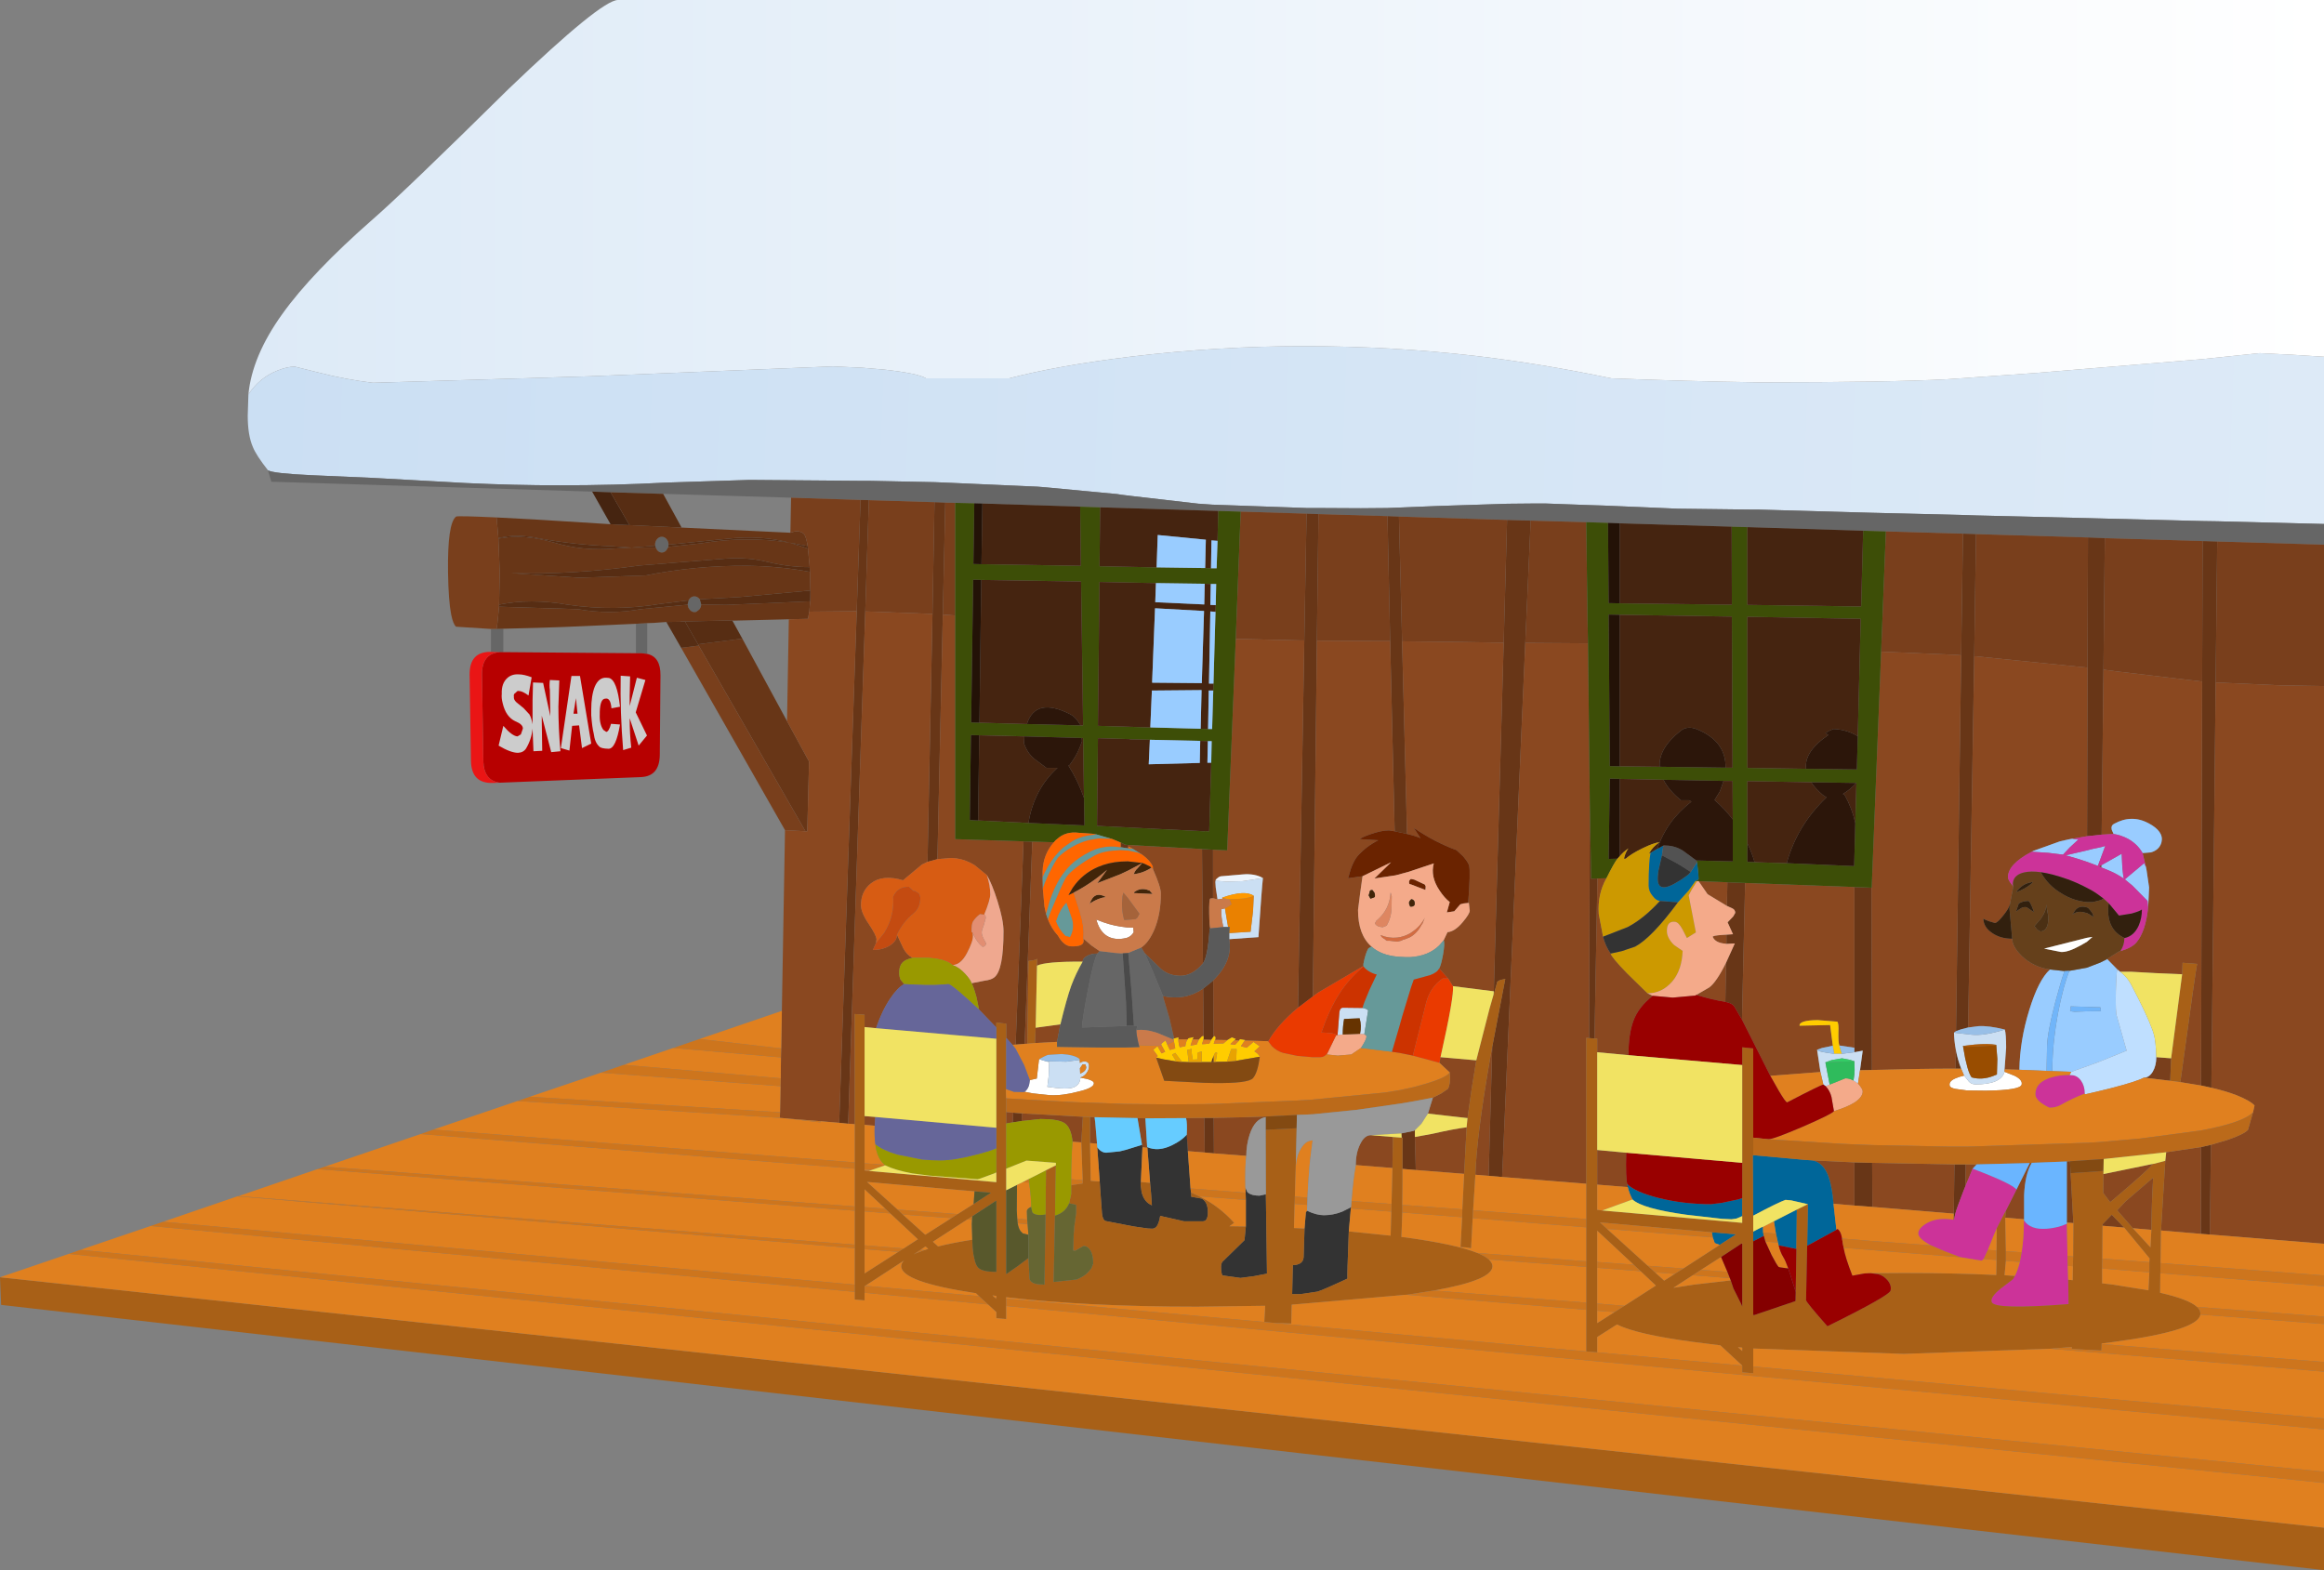
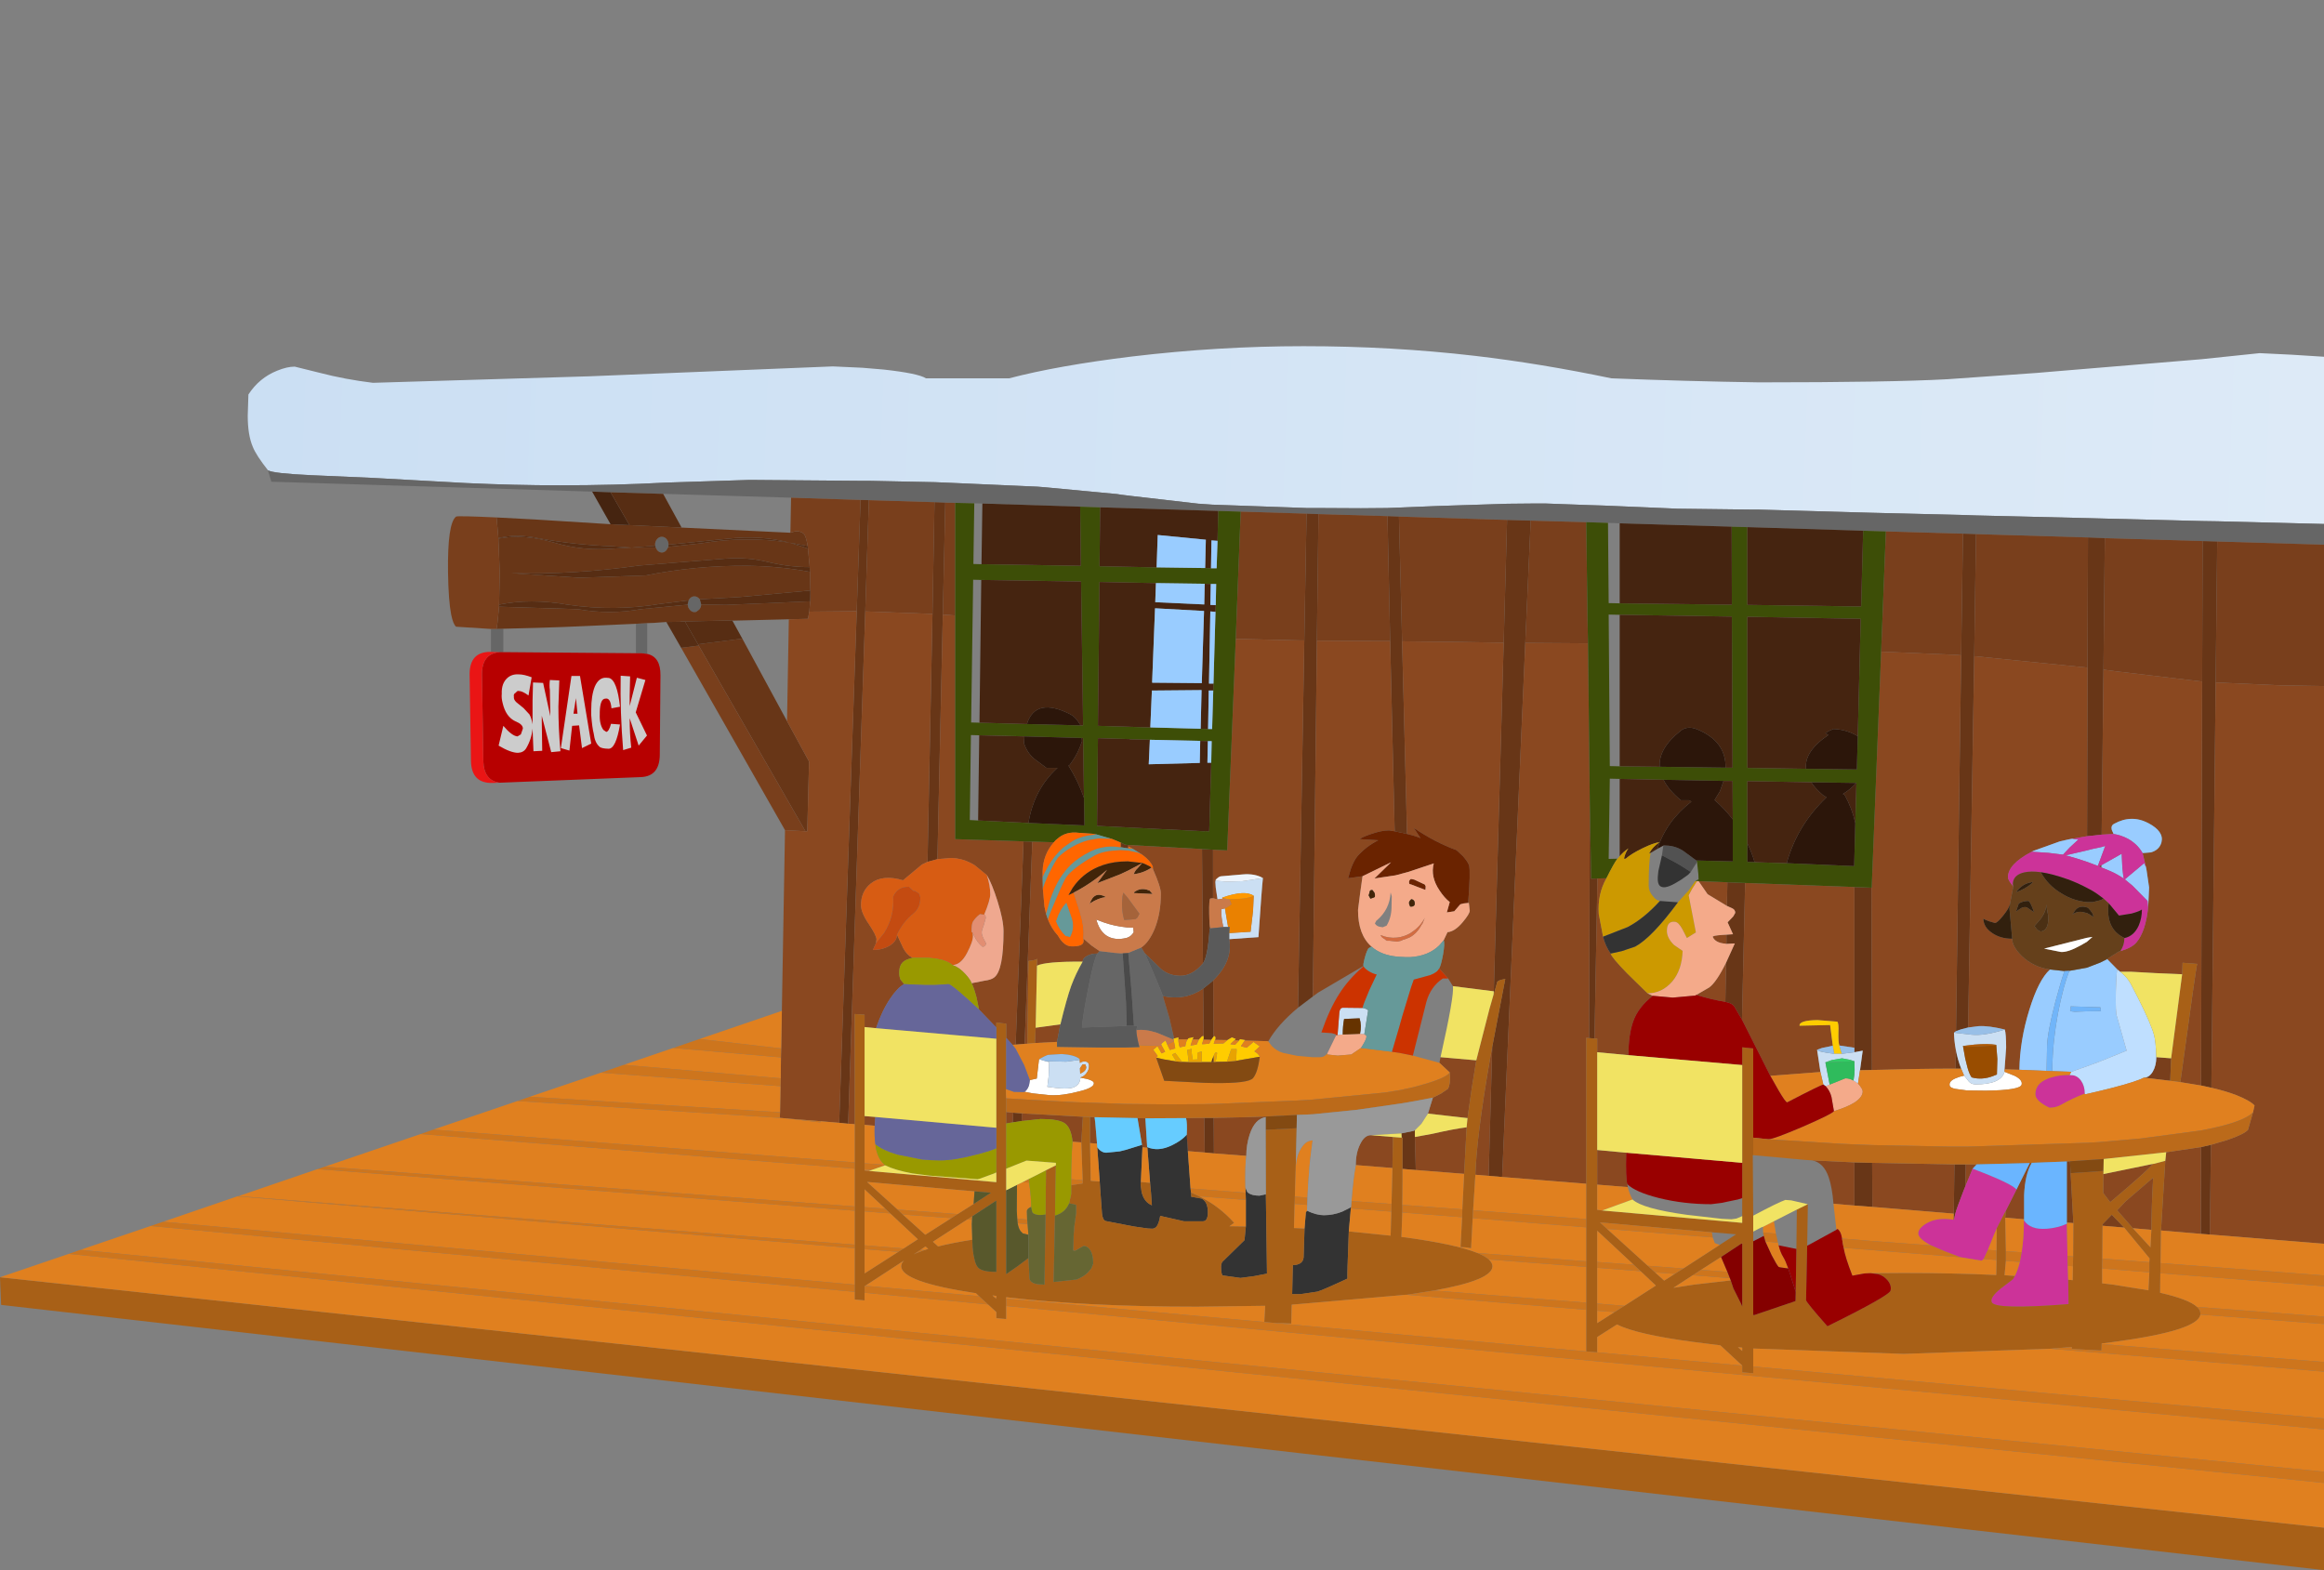
<svg xmlns="http://www.w3.org/2000/svg" height="349.25px" width="516.9px">
  <rect width="100%" height="100%" fill="#808080" stroke="none" />
  <g transform="matrix(1.0, 0.0, 0.0, 1.0, 0.0, 0.0)">
    <path d="M55.25 87.75 Q57.65 84.05 61.65 82.45 63.85 81.55 65.55 81.55 L71.0 82.9 Q76.75 84.4 82.95 85.15 L131.1 83.7 185.25 81.5 191.8 81.8 196.55 82.2 Q204.25 83.05 205.95 84.15 L224.45 84.15 Q235.35 81.3 251.75 79.3 271.0 77.0 289.95 77.0 309.55 77.0 328.05 79.15 342.6 80.85 358.4 84.15 374.8 84.8 391.2 85.05 420.35 85.05 433.15 84.35 L453.0 82.95 456.55 82.65 489.65 79.9 502.6 78.55 509.75 78.9 516.9 79.35 516.9 113.15 516.9 116.55 493.2 115.95 489.9 115.9 468.2 115.35 464.4 115.25 439.6 114.65 436.65 114.55 416.05 114.05 412.45 113.95 391.15 113.35 390.0 113.35 385.6 113.3 373.15 113.15 356.65 112.45 353.45 112.35 343.9 112.0 340.6 112.0 335.3 112.05 319.75 112.55 311.1 112.9 308.55 113.0 302.7 113.05 293.25 113.0 290.65 113.0 269.6 112.25 266.8 112.05 266.65 112.05 251.9 110.35 249.45 110.05 248.5 109.9 232.6 108.4 230.75 108.25 210.35 107.35 207.95 107.25 193.4 106.95 191.5 106.95 166.7 106.75 148.0 107.35 Q136.75 107.95 124.45 107.95 114.55 107.95 103.7 107.45 L82.9 106.3 69.25 105.7 Q60.65 105.3 59.6 104.6 57.0 101.3 56.25 99.45 55.1 96.8 55.1 92.45 L55.25 87.75" fill="url(#gradient0)" fill-rule="evenodd" stroke="none" />
-     <path d="M516.9 79.35 L509.75 78.9 502.6 78.55 489.65 79.9 456.55 82.65 453.0 82.95 433.15 84.35 Q420.35 85.05 391.2 85.05 374.8 84.8 358.4 84.15 342.6 80.85 328.05 79.15 309.55 77.0 289.95 77.0 271.0 77.0 251.75 79.3 235.35 81.3 224.45 84.15 L205.95 84.15 Q204.25 83.05 196.55 82.2 L191.8 81.8 185.25 81.5 131.1 83.7 82.95 85.15 Q76.75 84.4 71.0 82.9 L65.55 81.55 Q63.85 81.55 61.65 82.45 57.65 84.05 55.25 87.75 56.05 79.25 62.75 69.9 69.35 60.65 83.0 48.7 89.95 42.65 113.1 19.8 133.75 0.0 137.45 0.0 L516.9 0.0 516.9 79.35" fill="url(#gradient1)" fill-rule="evenodd" stroke="none" />
    <path d="M59.6 104.6 Q60.65 105.3 69.25 105.7 L82.9 106.3 103.7 107.45 Q114.55 107.95 124.45 107.95 136.75 107.95 148.0 107.35 L166.7 106.75 191.5 106.95 193.4 106.95 207.95 107.25 210.35 107.35 230.75 108.25 232.6 108.4 248.5 109.9 249.45 110.05 251.9 110.35 266.65 112.05 266.8 112.05 269.6 112.25 290.65 113.0 293.25 113.0 302.7 113.05 308.55 113.0 311.1 112.9 319.75 112.55 335.3 112.05 340.6 112.0 343.9 112.0 353.45 112.35 356.65 112.45 373.15 113.15 385.6 113.3 390.0 113.35 391.15 113.35 412.45 113.95 416.05 114.05 436.65 114.55 439.6 114.65 464.4 115.25 468.2 115.35 489.9 115.9 493.2 115.95 516.9 116.55 516.9 121.15 493.15 120.45 489.9 120.35 468.15 119.7 464.4 119.55 439.5 118.8 436.6 118.7 419.45 118.2 414.4 118.05 388.65 117.25 385.15 117.15 360.25 116.4 357.65 116.3 352.8 116.15 340.45 115.8 335.2 115.65 311.15 114.9 308.6 114.8 293.25 114.35 290.6 114.25 275.95 113.8 270.95 113.65 244.7 112.85 240.25 112.7 218.5 112.0 216.7 111.95 212.45 111.85 210.25 111.8 207.85 111.7 193.25 111.25 191.4 111.2 175.95 110.7 147.5 109.85 135.8 109.5 131.7 109.35 60.35 107.15 59.6 104.6 M143.95 138.6 L143.95 145.45 142.75 145.3 141.45 145.3 141.45 138.75 143.95 138.6 M109.2 145.0 L109.2 139.9 110.45 139.9 111.95 139.85 111.95 145.0 111.2 145.05 109.2 145.0 M155.65 133.3 L155.95 134.4 155.95 134.45 Q155.95 135.1 155.5 135.6 L154.85 136.1 154.45 136.15 Q153.85 136.15 153.4 135.6 L153.1 135.15 152.95 134.5 152.95 134.4 153.15 133.55 153.4 133.15 Q153.85 132.65 154.45 132.65 155.05 132.65 155.5 133.15 L155.65 133.3 M244.05 212.1 L244.55 211.55 247.9 211.95 249.2 212.05 249.7 212.05 250.45 223.0 250.6 228.15 250.35 228.2 249.15 228.25 240.65 228.55 Q240.75 226.5 241.95 220.3 243.25 213.55 244.05 212.1 M148.65 121.65 L148.25 122.35 Q147.8 122.9 147.2 122.9 146.6 122.9 146.15 122.35 L145.85 121.8 145.75 121.4 145.7 121.15 Q145.7 120.45 146.15 119.9 146.6 119.4 147.2 119.4 147.8 119.4 148.25 119.9 148.7 120.45 148.7 121.15 L148.65 121.65 M254.65 212.05 L256.45 216.15 258.4 220.85 258.65 221.55 260.1 226.45 261.15 231.0 261.0 231.0 261.05 231.15 260.75 231.15 257.4 229.75 Q254.7 228.85 252.75 229.15 L252.95 228.15 252.2 228.15 251.65 220.2 250.95 211.95 253.85 210.75 254.65 212.05" fill="#666666" fill-rule="evenodd" stroke="none" />
    <path d="M148.2 138.35 L145.4 138.55 143.95 138.6 141.45 138.75 125.6 139.45 119.75 139.65 111.95 139.85 110.45 139.9 110.65 138.5 111.0 134.95 128.55 135.5 Q135.6 136.75 142.5 135.5 L152.95 134.5 153.1 135.15 153.4 135.6 Q153.85 136.15 154.45 136.15 L154.85 136.1 155.5 135.6 Q155.95 135.1 155.95 134.45 L161.45 134.55 180.2 133.75 180.0 136.05 179.7 137.65 175.45 137.75 163.05 138.05 162.95 138.0 151.4 138.25 151.4 138.3 148.2 138.35 M110.45 115.1 L119.0 115.55 135.8 116.6 140.0 116.8 151.6 117.35 175.8 118.5 176.8 118.2 Q177.9 118.05 178.7 118.65 179.25 119.1 179.65 121.45 L175.65 120.7 179.7 122.0 180.1 126.15 Q175.45 126.15 170.75 125.0 166.3 123.9 161.5 124.25 L142.15 125.8 Q127.65 127.85 113.75 127.5 L128.85 128.5 143.55 128.0 Q154.85 125.75 166.25 125.85 173.55 125.95 180.15 127.2 L180.25 131.35 164.55 132.8 155.65 133.3 155.5 133.15 Q155.05 132.65 154.45 132.65 153.85 132.65 153.4 133.15 L153.15 133.55 147.05 134.3 Q136.7 136.05 126.25 134.5 117.9 133.05 111.0 134.5 L111.15 127.4 110.85 119.8 Q116.5 118.75 123.1 120.65 129.7 122.65 136.75 122.0 L140.45 121.8 145.85 121.8 146.15 122.35 Q146.6 122.9 147.2 122.9 147.8 122.9 148.25 122.35 L148.65 121.65 155.9 120.85 Q165.95 119.2 175.65 120.7 169.1 119.0 161.7 119.85 L148.7 121.15 Q148.7 120.45 148.25 119.9 147.8 119.4 147.2 119.4 146.6 119.4 146.15 119.9 145.7 120.45 145.7 121.15 L145.75 121.4 140.45 121.8 136.05 121.5 Q127.85 121.2 119.9 119.75 114.85 118.65 110.85 119.7 L110.45 115.1 M489.9 120.35 L493.15 120.45 492.8 151.8 491.85 241.95 489.55 241.45 489.8 151.6 489.9 120.35 M353.6 178.65 L353.9 195.45 355.3 195.4 354.65 231.0 353.45 230.9 353.6 178.65 M384.2 196.25 L388.15 196.4 387.45 226.8 385.7 223.8 Q385.15 223.1 383.75 222.85 L383.9 214.15 385.85 209.85 384.0 209.95 384.0 207.9 385.45 207.8 384.25 205.15 385.5 203.85 385.95 203.05 Q385.95 202.35 385.3 202.05 L384.1 201.5 384.2 196.25 M412.45 197.3 L416.25 197.45 416.35 238.0 413.7 238.05 414.3 233.7 412.45 234.05 412.45 233.05 412.45 197.3 M335.2 115.65 L340.45 115.8 339.25 143.0 334.1 261.8 331.1 261.55 331.9 232.85 334.8 217.75 333.85 217.95 Q332.9 218.25 332.95 218.65 L332.45 220.45 332.2 221.2 332.25 220.5 334.45 142.95 335.2 115.65 M312.95 185.5 L311.85 185.25 310.2 184.9 309.2 142.6 308.6 114.8 311.15 114.9 311.85 142.65 312.95 185.5 M464.4 119.55 L468.15 119.7 467.85 148.95 467.45 185.65 464.2 186.0 464.3 148.5 464.4 119.55 M436.6 118.7 L439.5 118.8 439.1 145.95 437.75 228.55 436.2 228.95 435.05 229.35 436.2 145.75 436.6 118.7 M467.4 192.95 L466.8 192.7 467.4 192.45 467.4 192.95 M436.2 237.7 L434.95 237.7 435.0 233.45 Q435.4 235.65 436.2 237.7 M489.55 255.15 L491.75 254.65 491.5 274.6 489.5 274.45 489.55 255.15 M434.5 271.3 L434.55 269.95 434.7 259.0 437.2 259.0 437.15 263.8 436.75 264.8 Q435.15 268.9 434.9 269.95 L434.6 271.3 434.5 271.3 M416.45 268.45 L412.45 268.15 412.45 258.55 416.4 258.65 416.45 268.45 M311.95 260.0 L311.95 253.05 311.75 253.05 311.7 252.1 314.4 251.55 314.7 251.4 314.7 252.9 314.9 260.25 311.95 260.0 M290.6 114.25 L293.25 114.35 292.9 142.5 292.0 221.65 288.7 224.15 290.1 142.45 290.6 114.25 M207.85 111.7 L210.25 111.8 209.7 136.7 208.5 191.1 206.3 191.7 207.4 136.55 207.85 111.7 M191.4 111.2 L193.25 111.25 192.45 136.0 188.65 249.95 186.65 249.75 190.55 135.95 191.4 111.2 M155.25 143.3 L165.1 142.05 175.05 160.4 179.95 169.4 179.55 184.9 179.15 184.9 155.4 143.6 155.25 143.3 M249.25 187.4 L250.3 187.9 250.95 187.95 250.95 188.25 250.95 188.7 249.25 188.45 249.25 187.4 M267.35 188.85 L269.8 189.0 269.8 199.8 269.2 199.85 Q268.9 200.05 268.95 203.15 269.0 206.15 269.2 206.5 L269.05 206.5 Q268.65 212.85 267.55 214.3 L267.35 188.85 M229.6 187.2 L227.9 232.2 225.9 232.35 227.65 187.15 229.6 187.2 M269.85 218.05 L269.9 230.6 269.4 231.3 267.7 231.25 267.65 231.25 267.7 230.95 267.7 230.45 267.6 219.9 269.6 218.3 269.85 218.05 M269.4 236.25 Q269.6 235.45 269.95 234.8 L269.95 236.2 269.4 236.25 M269.95 248.65 L270.0 256.55 267.95 256.35 267.85 248.65 269.95 248.65 M227.25 249.35 L225.25 249.65 225.35 247.5 227.3 247.65 227.25 249.35" fill="#683617" fill-rule="evenodd" stroke="none" />
    <path d="M516.9 121.15 L516.9 125.9 516.9 130.65 516.9 149.65 516.9 152.6 507.4 152.45 492.8 151.8 493.15 120.45 516.9 121.15 M174.6 184.65 L151.5 144.1 155.4 143.6 179.15 184.9 174.6 184.65 M109.2 139.9 L101.45 139.4 Q100.8 138.9 100.35 136.7 99.75 133.65 99.65 127.35 99.5 116.35 101.45 114.9 101.9 114.7 110.45 115.1 L110.85 119.7 110.85 119.8 111.15 127.4 111.0 134.5 111.0 134.95 110.65 138.5 110.45 139.9 109.2 139.9 M489.9 120.35 L489.8 151.6 470.45 149.3 467.85 148.95 468.15 119.7 489.9 120.35 M352.8 116.15 L353.1 138.05 353.2 143.1 339.25 143.0 340.45 115.8 352.8 116.15 M418.4 144.95 L419.45 118.2 436.6 118.7 436.2 145.75 434.9 145.65 418.4 144.95 M335.2 115.65 L334.45 142.95 324.95 142.8 311.85 142.65 311.15 114.9 335.2 115.65 M464.4 119.55 L464.3 148.5 439.1 145.95 439.5 118.8 464.4 119.55 M479.6 235.15 L482.9 235.4 482.7 240.4 476.85 239.7 Q478.0 239.7 478.8 238.4 479.6 237.05 479.6 235.15 M459.7 258.35 L460.4 258.3 460.55 260.95 461.15 272.05 459.7 271.95 459.7 258.35 M467.65 272.65 L467.65 272.3 469.7 270.2 472.45 273.05 467.65 272.65 M275.95 113.8 L290.6 114.25 290.1 142.45 289.45 142.45 274.85 142.1 275.95 113.8 M293.25 114.35 L308.6 114.8 309.2 142.6 292.9 142.5 293.25 114.35 M207.85 111.7 L207.4 136.55 192.45 136.0 193.25 111.25 207.85 111.7 M209.7 136.7 L210.25 111.8 212.45 111.85 212.45 136.9 209.7 136.7 M191.4 111.2 L190.55 135.95 180.0 136.05 180.2 133.75 180.25 131.35 180.15 127.2 180.1 126.5 180.1 126.15 179.7 122.0 179.65 121.45 Q179.25 119.1 178.7 118.65 177.9 118.05 176.8 118.2 L175.8 118.5 175.95 110.7 191.4 111.2" fill="#793f1c" fill-rule="evenodd" stroke="none" />
    <path d="M516.9 152.6 L516.9 168.15 516.9 187.65 516.9 196.55 516.9 229.25 516.9 244.15 516.9 263.15 516.9 276.65 491.5 274.6 491.75 254.65 495.3 253.6 Q499.15 252.3 500.0 251.3 L501.1 247.45 501.45 245.9 Q500.55 244.85 497.3 243.55 494.9 242.65 491.85 241.95 L492.8 151.8 507.4 152.45 516.9 152.6 M173.9 224.85 L174.6 184.65 179.15 184.9 179.55 184.9 179.95 169.4 175.05 160.4 175.45 137.75 179.7 137.65 180.0 136.05 190.55 135.95 186.65 249.75 182.55 249.4 175.15 248.8 173.45 248.65 173.5 247.4 173.6 241.6 173.65 239.85 173.7 235.2 173.75 233.2 173.9 224.85 M489.8 151.6 L489.55 241.45 484.95 240.7 Q488.5 214.65 488.7 214.4 L485.45 214.15 485.35 216.7 479.45 216.45 474.05 216.15 471.55 216.15 470.95 215.65 468.65 213.3 471.25 211.65 471.6 211.55 Q474.15 210.85 475.2 209.6 477.25 207.15 477.8 201.7 L478.0 197.4 477.45 193.65 477.3 192.85 476.55 189.75 478.4 189.6 Q480.3 189.05 480.75 187.35 481.35 184.95 477.85 183.1 474.05 181.1 470.2 183.25 469.45 183.65 469.7 184.6 L470.1 185.5 467.45 185.65 467.85 148.95 470.45 149.3 489.8 151.6 M353.2 143.1 L353.6 178.65 353.45 230.9 352.8 230.85 352.8 263.3 334.1 261.8 339.25 143.0 353.2 143.1 M355.3 195.4 L357.3 195.35 Q355.3 198.85 355.6 203.3 L356.55 208.35 Q357.1 210.5 358.25 212.1 358.4 212.9 361.95 216.55 L366.45 220.95 367.6 221.5 Q364.35 224.05 363.25 227.2 362.2 230.15 362.2 234.7 L355.25 234.05 355.25 231.0 354.65 231.0 355.3 195.4 M377.8 196.0 L384.2 196.25 384.1 201.5 379.8 198.9 377.8 196.0 M388.15 196.4 L412.45 197.3 412.45 233.05 409.1 232.55 Q408.85 231.85 408.9 229.65 409.0 227.6 408.65 227.25 L404.25 226.9 Q400.15 226.95 400.25 228.15 L407.05 228.0 407.65 232.6 405.25 233.1 404.15 233.5 404.9 238.45 393.75 239.3 387.45 226.8 388.15 196.4 M416.25 197.45 L416.3 197.45 418.4 144.95 434.9 145.65 436.2 145.75 435.05 229.35 434.6 229.7 Q434.65 231.6 435.0 233.45 L434.95 237.7 Q427.1 237.7 416.35 238.0 L416.25 197.45 M334.45 142.95 L332.25 220.5 323.15 219.35 322.1 217.65 320.1 215.4 Q320.5 214.75 320.95 212.35 321.4 209.8 321.1 209.15 L321.95 207.35 Q323.6 207.2 325.35 205.1 326.9 203.25 326.9 202.55 L326.7 200.85 326.55 200.85 Q327.1 193.85 326.75 192.5 326.5 191.7 325.35 190.4 L323.95 189.1 Q319.15 187.35 314.45 184.15 L315.95 186.45 Q315.1 186.0 312.95 185.5 L311.85 142.65 324.95 142.8 334.45 142.95 M331.9 232.85 L331.1 261.55 328.15 261.3 Q328.45 252.4 331.5 235.05 L331.9 232.85 M310.2 184.9 L308.95 184.7 Q307.2 184.7 304.7 185.6 302.6 186.35 302.45 186.65 L306.55 186.9 Q303.95 188.2 302.0 190.35 301.15 191.3 300.4 193.4 L299.85 195.35 303.05 194.9 302.5 198.85 302.05 202.4 Q302.05 207.95 305.05 210.55 L304.35 210.95 Q303.7 212.05 303.25 214.4 L303.25 214.95 303.1 215.1 303.1 214.95 Q293.95 220.3 293.15 220.8 L292.0 221.65 292.9 142.5 309.2 142.6 310.2 184.9 M464.3 148.5 L464.2 186.0 459.9 186.75 458.15 187.15 452.3 189.25 451.9 189.45 Q446.6 192.2 446.6 195.15 446.6 195.75 447.8 197.2 L447.05 201.1 Q446.85 202.05 445.55 203.65 444.25 205.3 443.7 205.3 L442.35 204.9 Q441.3 204.5 441.15 204.35 441.15 206.2 443.05 207.5 444.9 208.8 447.55 208.8 447.55 210.55 449.7 212.65 452.25 215.1 455.95 215.65 453.4 217.95 451.35 224.65 449.25 231.4 449.15 237.95 L445.85 237.85 446.2 233.05 Q446.2 229.9 445.9 229.0 442.25 228.1 440.05 228.25 L437.75 228.55 439.1 145.95 464.3 148.5 M383.75 222.85 L383.55 222.8 Q380.7 222.35 377.3 221.3 L380.15 219.65 Q381.75 218.5 383.9 214.15 L383.75 222.85 M437.2 259.0 L439.65 259.0 438.75 259.95 437.15 263.8 437.2 259.0 M451.45 258.7 L451.9 258.65 Q450.4 261.15 450.2 265.85 L450.2 271.2 446.0 270.85 446.1 269.35 448.5 264.6 451.45 258.7 M481.8 256.3 L489.55 255.15 489.5 274.45 480.65 273.7 481.6 258.2 481.8 256.3 M434.55 269.95 L416.45 268.45 416.4 258.65 434.7 259.0 434.55 269.95 M412.45 268.15 L407.8 267.75 Q407.5 264.1 406.75 261.9 405.65 258.6 403.05 258.1 L412.45 258.55 412.45 268.15 M478.8 258.9 Q478.0 260.1 469.35 267.4 L467.8 265.35 467.85 261.15 478.8 258.9 M474.4 273.2 L470.9 269.2 472.85 267.15 478.9 261.95 Q478.55 268.05 478.5 273.55 L474.4 273.2 M384.0 207.9 L384.0 209.95 383.7 209.9 Q381.5 209.7 380.95 208.4 380.85 208.1 383.15 207.95 L384.0 207.9 M328.35 235.85 L327.35 242.0 326.4 248.7 317.6 247.7 318.7 244.15 320.5 243.25 322.05 242.2 Q322.7 240.95 322.45 238.55 L320.15 236.4 320.4 235.15 328.35 235.85 M326.2 250.75 L325.65 261.1 314.9 260.25 314.7 252.9 318.55 252.2 Q323.6 251.05 326.2 250.75 M355.25 255.8 L361.7 256.4 Q361.55 262.15 361.95 263.4 L362.05 264.05 355.25 263.5 355.25 255.8 M309.8 252.9 L309.7 259.8 301.55 259.15 Q301.55 256.4 302.55 254.45 303.5 252.5 304.9 252.5 L309.8 252.9 M242.45 254.25 L242.45 248.45 243.45 248.5 243.6 249.65 244.0 254.4 242.45 254.25 M240.85 248.4 L240.5 254.1 238.55 253.95 Q238.25 250.8 236.75 249.8 235.35 248.9 231.45 248.9 L227.25 249.35 227.3 247.65 240.85 248.4 M223.8 249.9 L223.8 247.35 225.35 247.5 225.25 249.65 223.8 249.9 M223.8 230.85 L223.8 227.7 221.6 227.45 221.6 228.55 217.75 224.55 217.2 221.85 Q216.55 219.45 216.1 218.7 L218.9 218.15 Q220.5 217.95 221.15 217.4 223.2 215.8 223.2 207.15 223.2 204.65 221.85 200.4 220.65 196.6 219.5 194.65 L216.8 192.45 Q214.2 190.85 211.45 190.85 L208.5 191.1 209.7 136.7 212.45 136.9 212.45 186.65 227.65 187.15 225.9 232.35 225.2 232.4 223.8 230.85 M192.3 250.2 L192.3 248.25 194.7 248.45 194.55 250.4 192.3 250.2 M192.3 228.45 L192.3 225.7 190.1 225.55 190.1 250.05 188.65 249.95 192.45 136.0 207.4 136.55 206.3 191.7 205.05 192.3 200.85 195.8 Q196.3 194.45 193.7 196.5 191.5 198.25 191.5 201.35 191.5 203.0 193.25 205.55 194.95 208.1 194.95 208.95 L194.85 209.75 194.15 211.3 Q196.35 211.3 197.95 210.3 199.5 209.3 199.5 207.9 L200.8 210.7 200.95 211.0 Q201.7 212.4 202.95 213.05 201.5 213.4 200.95 213.9 200.0 214.65 200.0 216.35 200.0 217.3 200.3 217.9 L201.1 218.9 Q199.65 219.65 198.0 222.1 196.15 224.85 194.85 228.7 L192.3 228.45 M250.95 187.95 L267.35 188.85 267.55 214.3 267.5 214.35 Q265.2 217.05 262.55 217.05 260.05 217.05 258.25 215.55 L254.65 212.05 253.85 210.75 Q255.55 209.6 256.8 206.65 258.2 203.2 258.2 198.75 258.2 197.3 256.45 193.35 L256.4 192.7 Q255.8 191.45 254.3 190.3 L253.95 190.05 251.95 188.8 250.95 188.25 250.95 187.95 M269.8 189.0 L272.95 189.15 274.85 142.1 289.45 142.45 290.1 142.45 288.7 224.15 Q284.2 227.9 282.1 231.6 L282.05 231.6 276.85 231.45 276.95 231.35 275.8 231.15 275.6 231.45 274.55 231.4 274.85 231.1 274.0 230.75 273.0 231.35 270.25 231.3 Q270.5 230.65 270.1 230.45 L269.9 230.6 269.85 218.05 Q274.25 213.75 273.4 208.9 L279.9 208.45 Q280.65 197.4 280.9 195.3 279.05 194.25 276.35 194.5 L271.7 194.9 Q271.25 194.9 270.75 195.35 270.25 195.75 270.4 195.9 270.25 195.85 270.4 197.4 L270.8 200.05 269.8 199.8 269.8 189.0 M234.4 187.35 Q232.0 190.05 231.9 193.8 L231.9 195.15 231.95 197.7 232.3 201.6 232.65 203.25 233.1 204.55 Q233.85 206.5 235.3 208.1 236.65 210.5 238.35 210.5 241.0 210.55 241.0 209.35 L241.0 208.8 242.75 210.3 244.55 211.55 244.05 212.1 Q242.7 212.1 241.75 212.65 240.8 213.15 240.8 213.9 232.55 213.85 230.65 214.8 L230.7 213.2 Q230.65 213.55 228.75 213.75 L228.5 232.15 227.9 232.2 229.6 187.2 234.4 187.35 M258.65 221.55 Q263.55 222.65 267.6 219.9 L267.7 230.45 267.35 230.5 266.65 231.25 265.25 231.2 265.45 230.7 264.35 230.95 264.15 231.2 262.1 231.2 262.1 230.75 261.15 231.0 260.1 226.45 258.65 221.55 M235.1 231.75 L230.2 232.0 230.35 228.6 235.85 227.85 235.1 231.75 M281.45 248.35 L281.5 248.5 Q279.1 248.85 277.95 252.35 277.2 254.65 277.2 257.1 L270.0 256.55 269.95 248.65 277.1 248.5 281.45 248.35 M263.95 252.4 Q264.1 249.8 263.8 248.7 L267.85 248.65 267.95 256.35 264.2 256.05 263.95 252.4 M254.75 248.75 L255.15 255.15 255.2 255.3 254.1 255.2 254.0 254.65 253.0 248.7 254.75 248.75" fill="#8a4820" fill-rule="evenodd" stroke="none" />
    <path d="M385.15 117.15 L388.65 117.25 388.65 134.55 413.95 134.9 414.4 118.05 419.45 118.2 418.4 144.95 416.3 197.45 416.25 197.45 412.45 197.3 388.15 196.4 384.2 196.25 377.8 196.0 377.1 195.95 377.35 195.8 377.8 195.6 377.75 194.45 377.45 191.75 377.3 191.4 385.4 191.6 385.4 182.25 385.35 173.7 383.35 173.7 370.0 173.45 360.25 173.25 358.05 173.2 357.8 191.05 359.75 191.0 Q359.05 191.85 357.3 195.35 L355.3 195.4 353.9 195.45 353.6 178.65 353.2 143.1 353.1 138.05 352.8 116.15 357.65 116.3 357.8 134.15 360.25 134.2 385.2 134.5 385.15 117.15 M360.25 136.75 L357.8 136.7 358.05 170.4 360.25 170.45 369.15 170.55 383.8 170.75 385.35 170.75 385.2 137.15 360.25 136.75 M413.2 163.75 L413.85 137.65 388.65 137.2 388.65 170.8 401.7 171.0 413.0 171.15 413.2 163.75 M388.65 187.6 L388.65 191.7 390.25 191.75 390.9 191.8 397.4 192.0 412.4 192.65 412.65 183.05 412.9 174.15 412.85 174.15 402.85 174.0 388.65 173.75 388.65 187.6 M216.7 111.95 L216.5 125.45 218.3 125.5 240.4 125.85 240.25 112.7 244.7 112.85 244.55 125.95 257.25 126.2 268.05 126.35 269.35 126.4 270.6 126.4 270.8 120.3 270.95 113.65 275.95 113.8 274.85 142.1 272.95 189.15 269.8 189.0 267.35 188.85 250.95 187.95 250.3 187.9 249.25 187.4 247.55 186.7 247.3 186.6 243.85 185.6 242.95 185.45 240.0 185.25 Q237.05 184.85 235.1 186.65 L234.8 186.9 234.4 187.35 229.6 187.2 227.65 187.15 212.45 186.65 212.45 136.9 212.45 111.85 216.7 111.95 M218.25 129.0 L216.45 128.95 216.0 160.7 217.85 160.75 228.4 161.05 240.35 161.35 240.9 161.35 240.45 129.35 218.25 129.0 M227.85 163.8 L217.8 163.55 215.95 163.5 215.7 182.4 217.55 182.5 228.75 183.05 241.2 183.6 241.1 177.5 240.9 164.15 240.6 164.15 227.85 163.8 M257.1 129.7 L244.55 129.45 244.2 161.45 255.85 161.8 267.05 162.1 268.7 162.15 269.6 162.15 269.85 153.6 269.9 152.05 270.35 136.1 270.4 134.6 270.5 129.9 269.3 129.9 267.95 129.85 257.1 129.7 M255.75 164.55 L251.3 164.45 251.3 164.4 244.2 164.2 244.0 183.7 267.9 184.9 267.85 184.85 268.95 184.9 269.4 169.65 269.5 164.85 268.65 164.85 266.95 164.8 255.75 164.55" fill="#3d4e07" fill-rule="evenodd" stroke="none" />
    <path d="M135.8 116.6 L131.7 109.35 135.8 109.5 140.0 116.8 135.8 116.6 M385.15 117.15 L385.2 134.5 360.25 134.2 360.25 116.4 385.15 117.15 M360.25 173.25 L370.0 173.45 Q371.1 175.7 373.85 178.0 L375.7 178.0 376.2 178.3 Q370.65 182.6 368.65 188.8 L367.15 189.7 366.75 189.9 Q367.55 188.35 369.1 187.35 367.85 187.45 365.3 188.7 362.75 189.95 361.6 191.0 L361.2 191.0 Q361.4 190.0 361.95 189.05 L362.2 188.7 Q361.1 189.45 360.25 190.45 L360.25 173.25 M383.35 173.7 L385.35 173.7 385.4 182.25 Q383.6 179.9 381.35 177.95 L382.55 176.0 383.35 173.7 M414.4 118.05 L413.95 134.9 388.65 134.55 388.65 117.25 414.4 118.05 M360.25 170.45 L360.25 136.75 385.2 137.15 385.35 170.75 383.8 170.75 Q383.9 164.85 377.4 162.2 375.25 161.35 373.75 162.6 368.85 166.5 369.15 170.55 L360.25 170.45 M401.7 171.0 L388.65 170.8 388.65 137.2 413.85 137.65 413.2 163.75 Q410.7 162.25 407.8 162.15 406.85 162.5 406.0 163.05 L406.65 163.5 Q401.25 167.15 401.7 171.0 M390.25 191.75 Q389.6 189.55 388.65 187.6 L388.65 173.75 402.85 174.0 Q403.75 175.4 405.45 176.85 L406.25 177.35 Q399.7 183.6 397.4 192.0 L390.9 191.8 390.25 191.75 M412.85 174.15 L412.9 174.15 412.65 183.05 Q411.95 179.85 410.3 176.85 L409.9 176.6 Q411.7 175.5 412.85 174.15 M218.3 125.5 L218.5 112.0 240.25 112.7 240.4 125.85 218.3 125.5 M244.7 112.85 L270.95 113.65 270.8 120.3 269.45 120.2 269.35 126.4 268.05 126.35 268.2 120.05 257.5 119.0 257.25 126.2 244.55 125.95 244.7 112.85 M218.25 129.0 L240.45 129.35 240.9 161.35 240.35 161.35 239.65 160.3 Q239.05 159.45 238.1 158.9 230.35 154.95 228.4 161.05 L217.85 160.75 218.25 129.0 M227.85 163.8 L227.75 165.35 227.95 165.85 Q228.7 167.75 230.25 168.95 L232.75 170.8 235.2 170.8 Q229.95 175.6 228.75 183.05 L217.55 182.5 217.8 163.55 227.85 163.8 M241.1 177.5 Q239.8 173.75 237.65 170.3 L237.95 170.1 238.5 169.3 Q239.8 167.5 240.65 164.9 L240.6 164.15 240.9 164.15 241.1 177.5 M255.85 161.8 L244.2 161.45 244.55 129.45 257.1 129.7 256.95 133.95 267.85 134.45 267.95 129.85 269.3 129.9 269.2 134.55 270.4 134.6 270.35 136.1 269.2 136.0 268.9 152.05 269.9 152.05 269.85 153.6 268.85 153.6 268.7 162.15 267.05 162.1 267.25 153.5 256.2 153.6 255.85 161.8 M256.9 135.3 L256.25 151.85 267.3 151.95 267.8 135.9 256.9 135.3 M255.75 164.55 L255.5 170.0 266.85 169.7 266.95 164.8 268.65 164.85 268.55 169.65 269.4 169.65 268.95 184.9 267.85 184.85 267.9 184.9 244.0 183.7 244.2 164.2 251.3 164.4 251.3 164.45 255.75 164.55" fill="#452410" fill-rule="evenodd" stroke="none" />
-     <path d="M360.25 134.2 L357.8 134.15 357.65 116.3 360.25 116.4 360.25 134.2 M359.75 191.0 L357.8 191.05 358.05 173.2 360.25 173.25 360.25 190.45 359.75 191.0 M360.25 170.45 L358.05 170.4 357.8 136.7 360.25 136.75 360.25 170.45 M216.7 111.95 L218.5 112.0 218.3 125.5 216.5 125.45 216.7 111.95 M217.85 160.75 L216.0 160.7 216.45 128.95 218.25 129.0 217.85 160.75 M217.8 163.55 L217.55 182.5 215.7 182.4 215.95 163.5 217.8 163.55" fill="#231207" fill-rule="evenodd" stroke="none" />
    <path d="M312.95 185.5 Q315.1 186.0 315.95 186.45 L314.45 184.15 Q319.15 187.35 323.95 189.1 L325.35 190.4 Q326.5 191.7 326.75 192.5 327.1 193.85 326.55 200.85 L325.55 200.95 324.8 201.15 323.45 202.7 321.8 202.95 322.45 200.65 Q321.25 199.7 320.2 198.1 318.1 195.0 318.9 192.05 L313.2 193.95 310.4 194.7 305.7 195.4 309.4 191.8 303.05 194.9 299.85 195.35 300.4 193.4 Q301.15 191.3 302.0 190.35 303.95 188.2 306.55 186.9 L302.45 186.65 Q302.6 186.35 304.7 185.6 307.2 184.7 308.95 184.7 L310.2 184.9 311.85 185.25 312.95 185.5 M313.55 196.65 Q313.4 196.6 313.4 196.25 313.35 195.85 313.8 195.5 L314.55 195.65 316.9 196.75 317.1 197.15 317.05 197.9 316.9 197.9 313.9 196.75 313.55 196.65" fill="#6a2300" fill-rule="evenodd" stroke="none" />
    <path d="M357.3 195.35 Q359.05 191.85 359.75 191.0 L360.25 190.45 Q361.1 189.45 362.2 188.7 L361.95 189.05 Q361.4 190.0 361.2 191.0 L361.6 191.0 Q362.75 189.95 365.3 188.7 367.85 187.45 369.1 187.35 367.55 188.35 366.75 189.9 L367.15 189.7 Q366.7 191.45 366.7 197.0 366.7 198.25 367.6 199.3 368.35 200.3 369.2 200.4 365.65 204.3 362.05 206.2 L356.55 208.35 355.6 203.3 Q355.3 198.85 357.3 195.35 M373.2 200.7 L375.6 198.05 377.05 196.0 377.45 196.0 376.35 197.75 375.6 199.15 377.2 207.4 375.2 208.65 374.2 206.7 Q373.35 205.15 372.6 205.05 370.75 204.8 370.75 207.05 370.75 208.65 372.35 210.2 L374.25 211.5 Q374.1 215.75 371.95 218.3 369.65 220.95 366.45 220.95 L361.95 216.55 Q358.4 212.9 358.25 212.1 L360.75 211.55 363.7 210.55 Q367.4 208.55 373.2 200.7" fill="#cc9900" fill-rule="evenodd" stroke="none" />
-     <path d="M377.45 191.75 L377.75 194.45 377.8 195.6 377.35 195.8 377.1 195.95 377.05 196.0 375.6 198.05 373.2 200.7 369.2 200.4 Q368.35 200.3 367.6 199.3 366.7 198.25 366.7 197.0 366.7 191.45 367.15 189.7 L368.65 188.8 369.95 188.1 369.65 190.25 368.85 193.75 368.75 194.75 Q368.55 196.75 369.4 197.2 370.5 197.8 373.2 196.1 L373.95 195.65 375.5 194.55 376.05 193.95 377.45 191.75 M407.8 267.75 L408.45 273.55 401.95 277.1 402.1 267.85 398.4 267.0 397.1 266.85 397.1 266.9 Q395.6 267.4 389.95 270.4 L389.85 256.95 389.95 256.95 401.5 258.0 403.05 258.1 Q405.65 258.6 406.75 261.9 407.5 264.1 407.8 267.75 M399.65 269.05 L399.55 277.8 395.6 277.0 395.45 276.4 395.0 274.4 394.55 271.65 399.65 269.05 M389.95 276.1 L389.95 273.95 Q392.05 272.8 392.1 272.9 L392.15 274.0 392.15 274.15 392.3 274.9 389.95 276.1 M362.05 264.05 L361.95 263.4 Q363.7 265.15 369.05 266.5 374.55 267.85 380.6 267.85 L383.0 267.55 384.15 267.3 386.55 266.8 387.5 266.5 387.5 270.5 386.45 270.95 386.2 271.05 385.15 271.2 385.05 271.2 382.95 271.1 375.1 270.2 Q365.3 268.85 363.1 266.8 362.4 265.5 362.05 264.05 M380.75 274.1 L386.15 274.55 382.5 276.9 381.4 276.5 380.95 275.25 380.75 274.1" fill="#006699" fill-rule="evenodd" stroke="none" />
    <path d="M377.3 191.4 L377.45 191.75 376.05 193.95 373.95 192.6 372.85 191.95 369.65 190.25 369.95 188.1 370.05 188.05 Q372.3 188.05 373.95 189.0 L374.3 189.2 377.3 191.4" fill="#525252" fill-rule="evenodd" stroke="none" />
    <path d="M369.2 200.4 L373.2 200.7 Q367.4 208.55 363.7 210.55 L360.75 211.55 358.25 212.1 Q357.1 210.5 356.55 208.35 L362.05 206.2 Q365.65 204.3 369.2 200.4 M376.05 193.95 L375.5 194.55 373.95 195.65 373.2 196.1 Q370.5 197.8 369.4 197.2 368.55 196.75 368.75 194.75 L368.85 193.75 369.65 190.25 372.85 191.95 373.95 192.6 376.05 193.95 M300.0 273.9 Q299.6 284.05 299.7 284.4 294.0 287.05 293.0 287.3 L289.3 287.85 287.4 287.85 287.55 281.4 Q289.8 281.35 289.95 279.65 L290.15 273.25 290.45 269.65 290.7 269.3 Q292.8 270.3 294.45 270.3 296.55 270.3 298.55 269.5 L300.05 268.75 300.5 268.5 300.45 268.8 300.0 273.9 M281.55 265.65 L281.8 283.3 278.95 283.85 275.9 284.25 271.95 283.7 Q271.7 283.6 271.6 282.35 271.5 281.0 271.95 280.6 L276.8 275.85 277.1 272.8 277.1 266.9 277.05 265.3 277.0 264.15 277.4 265.1 277.65 265.35 Q278.45 265.95 280.15 265.95 L281.55 265.65 M264.9 265.25 L264.95 265.95 264.95 266.2 267.25 266.6 Q268.65 267.3 268.65 269.65 268.65 271.65 267.55 271.65 L263.35 271.65 258.05 270.45 Q257.8 272.0 257.3 272.75 256.85 273.3 256.3 273.3 L255.3 273.25 252.5 272.85 250.85 272.55 245.95 271.6 Q245.25 271.4 245.1 269.9 L244.7 264.35 244.6 262.85 244.6 262.8 244.05 255.2 Q244.95 256.4 246.05 256.4 L249.05 256.1 249.85 255.9 250.45 255.75 254.0 254.65 254.1 255.2 253.75 262.9 253.7 263.1 253.7 263.5 253.9 265.05 Q254.4 267.35 256.2 268.1 L256.0 265.25 255.85 263.7 255.8 263.1 255.2 255.3 255.15 255.15 Q257.65 256.25 260.75 254.7 262.8 253.7 263.95 252.4 L264.2 256.05 264.8 264.35 264.9 265.25" fill="#333333" fill-rule="evenodd" stroke="none" />
    <path d="M303.05 194.9 L309.4 191.8 305.7 195.4 310.4 194.7 313.2 193.95 318.9 192.05 Q318.1 195.0 320.2 198.1 321.25 199.7 322.45 200.65 L321.8 202.95 323.45 202.7 324.8 201.15 325.55 200.95 326.55 200.85 326.7 200.85 326.9 202.55 Q326.9 203.25 325.35 205.1 323.6 207.2 321.95 207.35 L321.1 209.15 320.1 210.3 Q317.7 212.65 313.65 212.9 L312.7 212.9 310.85 212.8 Q307.15 212.45 305.05 210.55 302.05 207.95 302.05 202.4 L302.5 198.85 303.05 194.9 M377.45 196.0 L377.8 196.0 379.8 198.9 384.1 201.5 385.3 202.05 Q385.95 202.35 385.95 203.05 L385.5 203.85 384.25 205.15 385.45 207.8 384.0 207.9 383.15 207.95 Q380.85 208.1 380.95 208.4 381.5 209.7 383.7 209.9 L384.0 209.95 385.85 209.85 383.9 214.15 Q381.75 218.5 380.15 219.65 L377.3 221.3 377.05 221.45 372.05 221.9 367.6 221.5 366.45 220.95 Q369.65 220.95 371.95 218.3 374.1 215.75 374.25 211.5 L372.35 210.2 Q370.75 208.65 370.75 207.05 370.75 204.8 372.6 205.05 373.35 205.15 374.2 206.7 L375.2 208.65 377.2 207.4 375.6 199.15 376.35 197.75 377.45 196.0 M413.25 241.0 Q414.3 242.2 414.3 242.75 414.3 244.05 412.45 245.25 410.85 246.25 407.9 247.15 L407.35 244.0 Q407.0 242.6 406.05 241.6 L406.95 241.25 410.45 239.85 Q411.35 239.85 412.25 240.35 L412.45 240.45 413.25 241.0 M313.55 196.65 L313.9 196.75 316.9 197.9 317.05 197.9 317.1 197.15 316.9 196.75 314.55 195.65 313.8 195.5 Q313.35 195.85 313.4 196.25 313.4 196.6 313.55 196.65 M313.9 200.0 L313.65 200.25 Q313.15 200.75 313.6 201.55 L313.65 201.65 Q314.4 201.75 314.65 201.25 314.8 200.15 313.9 200.0 M316.15 205.75 L316.4 205.4 316.9 204.15 Q315.9 206.1 314.0 207.35 L313.55 207.65 Q312.15 208.4 310.75 208.55 308.9 208.75 307.05 208.0 L307.3 208.4 307.6 208.65 308.15 209.0 308.2 209.1 308.4 209.15 308.4 209.25 309.05 209.25 310.75 209.45 311.65 209.25 Q312.05 209.0 312.55 208.9 L313.55 208.5 Q315.2 207.6 316.15 205.75 M303.45 230.0 L303.55 230.15 Q304.6 230.2 302.7 233.1 L300.55 234.55 297.55 234.8 295.2 234.55 295.25 234.25 297.15 230.35 297.5 230.2 298.65 230.1 298.75 230.1 298.8 230.1 302.5 229.95 303.45 230.0 M309.55 199.4 L309.3 198.5 Q309.1 202.3 306.25 204.7 L306.15 204.75 305.8 205.4 Q306.15 206.0 306.9 206.15 L307.55 206.25 308.4 205.9 Q309.45 204.15 309.5 201.9 L309.55 199.4 M305.55 199.65 L305.8 199.5 Q305.9 198.65 305.5 198.3 L305.3 198.0 Q304.85 197.85 304.65 198.25 L304.55 198.5 304.65 198.4 304.4 199.15 304.8 199.9 305.55 199.65" fill="#f4aa8a" fill-rule="evenodd" stroke="none" />
    <path d="M451.9 189.45 L452.3 189.25 458.15 187.15 459.9 186.75 460.85 186.55 462.25 186.75 460.35 188.5 458.85 190.1 455.6 189.7 451.9 189.45 M477.8 201.7 L477.75 201.75 477.65 200.4 474.3 197.0 472.6 195.6 476.9 192.0 477.3 192.85 477.45 193.65 478.0 197.4 477.8 201.7 M476.55 189.75 Q475.45 187.8 473.35 186.6 471.75 185.75 470.1 185.5 L469.7 184.6 Q469.45 183.65 470.2 183.25 474.05 181.1 477.85 183.1 481.35 184.95 480.75 187.35 480.3 189.05 478.4 189.6 L476.55 189.75 M455.95 215.65 L459.2 216.0 Q458.75 216.95 457.2 222.65 455.4 229.5 455.3 232.7 L455.2 238.2 449.15 237.95 Q449.25 231.4 451.35 224.65 453.4 217.95 455.95 215.65 M460.25 215.95 L464.15 215.25 467.15 214.1 468.55 213.4 468.65 213.3 470.95 215.65 Q470.75 215.7 470.6 220.5 470.5 225.4 470.85 226.1 L473.0 233.7 466.95 236.15 Q465.65 236.6 464.1 237.2 L460.7 238.4 456.45 238.25 Q456.5 234.75 456.85 231.35 457.5 225.45 459.0 219.8 459.55 217.75 460.25 215.95 M465.35 188.85 L467.45 188.4 468.25 188.15 466.6 192.6 464.2 191.7 Q461.9 190.9 459.45 190.25 L464.2 189.15 465.35 188.85 M467.4 192.45 L471.9 189.9 472.05 193.0 Q472.25 195.2 472.4 195.45 470.95 194.45 469.35 193.75 L467.4 192.95 467.4 192.45 M461.45 225.05 L464.1 224.95 467.05 224.9 467.3 224.9 467.15 224.05 460.55 223.85 460.55 224.55 Q460.05 224.95 461.45 225.05 M269.35 126.4 L269.45 120.2 270.8 120.3 270.6 126.4 269.35 126.4 M257.1 129.7 L267.95 129.85 267.85 134.45 256.95 133.95 257.1 129.7 M269.3 129.9 L270.5 129.9 270.4 134.6 269.2 134.55 269.3 129.9 M270.35 136.1 L269.9 152.05 268.9 152.05 269.2 136.0 270.35 136.1 M269.85 153.6 L269.6 162.15 268.7 162.15 268.85 153.6 269.85 153.6 M267.05 162.1 L255.85 161.8 256.2 153.6 267.25 153.5 267.05 162.1 M268.05 126.35 L257.25 126.2 257.5 119.0 268.2 120.05 268.05 126.35 M256.9 135.3 L267.8 135.9 267.3 151.95 256.25 151.85 256.9 135.3 M266.95 164.8 L266.85 169.7 255.5 170.0 255.75 164.55 266.95 164.8 M269.4 169.65 L268.55 169.65 268.65 164.85 269.5 164.85 269.4 169.65" fill="#99ccff" fill-rule="evenodd" stroke="none" />
    <path d="M464.2 186.0 L467.45 185.65 470.1 185.5 Q471.75 185.75 473.35 186.6 475.45 187.8 476.55 189.75 L477.3 192.85 476.9 192.0 472.6 195.6 474.3 197.0 477.65 200.4 477.75 201.75 477.8 201.7 Q477.25 207.15 475.2 209.6 474.15 210.85 471.6 211.55 472.5 210.25 472.5 208.65 L472.55 208.65 Q474.65 208.2 475.7 205.85 476.4 204.2 476.4 202.3 475.9 202.7 474.1 203.2 L471.3 203.65 469.1 201.0 469.0 200.9 467.85 199.85 467.3 199.45 Q465.9 198.35 464.2 197.5 462.25 196.45 459.95 195.6 456.45 194.35 453.9 194.0 451.7 193.7 450.2 194.05 448.25 194.5 447.8 195.9 447.6 196.6 447.8 197.2 446.6 195.75 446.6 195.15 446.6 192.2 451.9 189.45 L455.6 189.7 458.85 190.1 460.35 188.5 462.25 186.75 460.85 186.55 459.9 186.75 464.2 186.0 M465.35 188.85 L464.2 189.15 459.45 190.25 Q461.9 190.9 464.2 191.7 L466.6 192.6 468.25 188.15 467.45 188.4 465.35 188.85 M467.4 192.95 L469.35 193.75 Q470.95 194.45 472.4 195.45 472.25 195.2 472.05 193.0 L471.9 189.9 467.4 192.45 466.8 192.7 467.4 192.95 M460.3 239.1 L460.7 239.15 Q461.95 239.15 462.85 240.35 463.7 241.55 463.7 243.25 460.85 244.35 458.5 245.7 457.3 246.4 455.85 246.4 452.7 244.9 452.7 243.4 452.7 240.95 455.55 239.9 L455.6 239.85 456.45 239.6 Q458.1 239.1 460.3 239.1 M429.45 277.0 Q426.65 275.5 426.65 274.35 426.65 273.2 428.5 272.1 430.85 270.7 434.5 271.3 L434.6 271.3 434.9 269.95 Q435.15 268.9 436.75 264.8 L437.15 263.8 438.75 259.95 Q447.6 263.3 448.5 264.6 L446.1 269.35 444.1 273.25 Q443.75 273.95 442.15 278.0 L441.2 280.05 Q440.9 280.4 440.65 280.4 L436.05 279.65 432.6 278.35 429.45 277.0 M460.0 284.65 L460.1 290.05 459.75 290.1 Q443.7 291.35 443.0 289.65 442.55 288.6 444.95 286.65 L447.7 284.55 448.15 283.8 Q448.8 282.5 449.25 280.7 L449.65 278.55 Q450.15 275.5 450.15 271.4 451.55 273.6 455.3 273.3 457.75 273.1 459.7 272.2 L459.85 279.35 459.9 281.55 460.0 284.65" fill="#cc3399" fill-rule="evenodd" stroke="none" />
    <path d="M447.8 197.2 Q447.6 196.6 447.8 195.9 448.25 194.5 450.2 194.05 451.7 193.7 453.9 194.0 455.5 196.95 458.55 198.75 461.2 200.4 464.2 200.65 L465.5 200.65 467.3 200.2 467.85 199.85 469.0 200.9 Q468.25 206.65 472.55 208.65 L472.5 208.65 Q472.5 210.25 471.6 211.55 L471.25 211.65 468.65 213.3 468.55 213.4 467.15 214.1 464.15 215.25 460.25 215.95 459.2 216.0 455.95 215.65 Q452.25 215.1 449.7 212.65 447.55 210.55 447.55 208.8 L446.95 202.15 447.05 201.1 447.8 197.2 M452.15 196.15 L451.15 196.4 Q449.6 196.85 448.45 198.4 L448.5 198.4 Q450.35 197.8 451.9 196.5 L452.15 196.15 M463.15 202.85 L464.2 203.1 Q464.9 203.4 465.55 203.95 465.75 203.3 464.4 201.9 L464.2 201.85 Q462.1 201.15 461.15 203.15 L460.9 203.5 Q461.8 202.65 463.15 202.85 M464.15 209.5 L465.4 208.4 464.15 208.6 454.65 211.0 458.4 211.75 Q459.95 211.85 462.75 210.3 L464.15 209.5 M455.55 203.7 L455.1 201.15 Q455.2 202.5 454.0 204.25 L452.5 206.0 453.1 206.75 Q453.7 207.3 454.15 207.15 455.75 206.7 455.55 203.7 M452.4 202.9 Q451.6 200.55 451.15 200.4 449.85 200.4 449.0 201.0 L448.4 202.75 449.15 202.25 Q450.05 201.55 450.85 201.85 L452.4 202.9" fill="#65401b" fill-rule="evenodd" stroke="none" />
    <path d="M453.9 194.0 Q456.45 194.35 459.95 195.6 462.25 196.45 464.2 197.5 465.9 198.35 467.3 199.45 L467.85 199.85 467.3 200.2 465.5 200.65 464.2 200.65 Q461.2 200.4 458.55 198.75 455.5 196.95 453.9 194.0 M469.0 200.9 L469.1 201.0 471.3 203.65 474.1 203.2 Q475.9 202.7 476.4 202.3 476.4 204.2 475.7 205.85 474.65 208.2 472.55 208.65 468.25 206.65 469.0 200.9 M447.05 201.1 L446.95 202.15 447.55 208.8 Q444.9 208.8 443.05 207.5 441.15 206.2 441.15 204.35 441.3 204.5 442.35 204.9 L443.7 205.3 Q444.25 205.3 445.55 203.65 446.85 202.05 447.05 201.1 M452.15 196.15 L451.9 196.5 Q450.35 197.8 448.5 198.4 L448.45 198.4 Q449.6 196.85 451.15 196.4 L452.15 196.15 M463.15 202.85 Q461.8 202.65 460.9 203.5 L461.15 203.15 Q462.1 201.15 464.2 201.85 L464.4 201.9 Q465.75 203.3 465.55 203.95 464.9 203.4 464.2 203.1 L463.15 202.85 M452.4 202.9 L450.85 201.85 Q450.05 201.55 449.15 202.25 L448.4 202.75 449.0 201.0 Q449.85 200.4 451.15 200.4 451.6 200.55 452.4 202.9" fill="#32200e" fill-rule="evenodd" stroke="none" />
    <path d="M407.95 234.4 L407.65 232.6 407.05 228.0 400.25 228.15 Q400.15 226.95 404.25 226.9 L408.65 227.25 Q409.0 227.6 408.9 229.65 408.85 231.85 409.1 232.55 L409.65 234.4 407.95 234.4 M269.9 230.6 L270.1 230.45 Q270.5 230.65 270.25 231.3 L269.95 232.15 271.45 232.1 272.1 232.1 273.0 231.35 274.0 230.75 274.85 231.1 274.55 231.4 273.65 232.25 274.7 232.4 275.6 231.45 275.8 231.15 276.95 231.35 276.85 231.45 276.0 232.7 277.25 233.05 277.3 233.05 278.8 231.75 280.2 232.75 279.0 233.85 Q279.95 234.4 280.2 235.05 L274.95 235.95 275.05 233.35 273.85 233.35 272.9 236.15 270.4 236.2 270.65 234.65 Q270.85 233.8 270.25 234.2 L269.95 234.8 Q269.6 235.45 269.4 236.25 L267.75 236.25 267.3 236.25 267.3 233.9 266.8 234.0 Q266.3 234.15 266.3 234.35 L266.35 235.65 265.3 235.7 Q264.95 233.9 265.05 233.3 L264.05 233.55 264.4 236.25 264.3 236.25 262.9 236.2 261.4 234.2 260.75 234.55 260.75 234.65 261.6 236.1 258.9 235.65 257.15 235.25 257.5 234.9 256.5 233.5 257.45 232.7 258.35 234.3 259.15 233.95 258.4 232.6 258.25 232.25 258.6 231.9 259.25 231.4 259.6 232.3 260.2 233.55 261.4 233.2 261.1 231.55 261.05 231.35 261.05 231.15 261.0 231.0 261.15 231.0 262.1 230.75 262.1 231.2 Q262.1 232.15 262.4 232.95 L263.65 232.7 Q263.7 232.0 264.0 231.4 L264.15 231.2 264.35 230.95 265.45 230.7 265.25 231.2 264.8 232.55 266.15 232.35 266.65 231.25 267.35 230.5 267.7 230.45 267.7 230.95 267.65 231.25 267.35 232.25 267.7 232.25 268.95 232.15 269.4 231.3 269.9 230.6" fill="#ffcc00" fill-rule="evenodd" stroke="none" />
    <path d="M470.95 215.65 L471.55 216.15 471.65 216.2 Q473.2 217.45 473.95 218.9 477.45 225.5 478.75 229.1 L479.1 230.2 Q479.5 231.65 479.6 235.15 479.6 237.05 478.8 238.4 478.0 239.7 476.85 239.7 475.15 240.6 469.5 242.05 L466.85 242.7 464.05 243.35 463.7 243.4 463.7 243.25 Q463.7 241.55 462.85 240.35 461.95 239.15 460.7 239.15 L460.3 239.1 460.7 238.4 464.1 237.2 Q465.65 236.6 466.95 236.15 L473.0 233.7 470.85 226.1 Q470.5 225.4 470.6 220.5 470.75 215.7 470.95 215.65" fill="#bfdfff" fill-rule="evenodd" stroke="none" />
    <path d="M516.9 339.8 L516.9 349.25 289.7 323.3 176.45 310.35 0.25 290.25 0.0 284.1 516.9 339.8 M332.2 221.2 L332.45 220.45 332.95 218.65 Q332.9 218.25 333.85 217.95 L334.8 217.75 331.9 232.85 331.5 235.05 Q328.45 252.4 328.15 261.3 L327.65 269.2 327.55 270.95 327.2 277.65 325.9 277.45 324.85 277.4 325.2 270.75 325.25 269.0 325.65 261.1 326.2 250.75 326.4 248.7 327.35 242.0 328.35 235.85 331.3 224.35 332.2 221.2 M485.35 216.7 L485.45 214.15 488.7 214.4 Q488.5 214.65 484.95 240.7 L482.7 240.4 482.9 235.4 485.35 216.7 M387.5 236.9 L387.5 232.95 389.95 233.2 389.95 253.05 389.95 256.95 389.85 256.95 389.95 270.4 389.95 273.95 389.95 276.1 389.95 292.5 390.2 292.5 399.35 289.4 399.4 287.35 399.55 277.8 399.65 269.05 402.1 267.85 401.95 277.1 401.7 289.2 Q401.8 289.75 406.45 295.0 420.25 288.2 420.5 287.05 420.75 285.85 419.8 284.75 418.9 283.7 417.65 283.4 L416.05 283.2 423.4 283.15 Q434.35 283.15 444.0 283.6 L444.05 280.25 444.05 278.15 444.1 273.25 446.1 269.35 446.0 270.85 446.15 278.3 446.15 280.45 445.85 283.65 448.15 283.8 447.7 284.55 444.95 286.65 Q442.55 288.6 443.0 289.65 443.7 291.35 459.75 290.1 L460.1 290.05 460.0 284.65 461.0 284.75 461.05 281.65 461.1 279.45 461.15 272.05 460.55 260.95 467.85 260.45 467.85 261.15 467.8 265.35 469.35 267.4 Q478.0 260.1 478.8 258.9 L479.15 258.85 481.6 258.2 480.65 273.7 480.55 280.95 480.5 283.2 480.45 287.55 Q486.8 289.0 488.65 290.7 489.4 291.4 489.4 292.15 L489.4 292.4 Q488.85 296.0 470.05 298.5 L467.45 298.85 467.45 298.95 467.4 300.4 460.8 300.05 460.8 299.6 456.05 300.0 423.4 301.15 389.95 299.95 389.95 303.95 389.95 305.45 387.5 305.25 387.5 303.75 382.65 299.25 376.7 298.5 Q363.95 296.8 359.65 294.6 L355.25 297.4 355.25 300.8 352.8 300.6 352.8 291.35 352.8 289.75 352.8 281.8 352.8 280.55 352.8 273.0 352.8 271.15 352.8 263.3 352.8 230.85 353.45 230.9 354.65 231.0 355.25 231.0 355.25 234.05 355.25 255.8 355.25 263.5 355.25 269.1 356.35 269.25 387.5 272.0 387.5 270.5 387.5 266.5 387.5 258.65 387.5 236.9 M478.5 273.55 Q478.55 268.05 478.9 261.95 L472.85 267.15 470.9 269.2 474.4 273.2 478.3 277.45 478.5 273.55 M478.05 280.75 L478.1 279.9 472.45 273.05 469.7 270.2 467.65 272.3 467.65 272.65 467.6 279.95 467.55 282.15 467.55 285.45 470.05 285.75 477.85 287.0 478.05 283.0 478.05 280.75 M331.15 280.15 Q331.95 280.9 331.95 281.65 331.95 284.75 318.95 287.05 L312.9 288.0 312.7 288.0 287.3 290.2 287.2 294.4 283.8 294.3 281.2 294.05 281.4 290.45 266.2 290.65 Q241.8 290.65 223.8 288.55 L223.8 288.85 223.8 290.5 223.8 293.4 221.6 293.2 221.6 291.85 219.75 290.15 217.75 288.3 217.05 287.65 Q200.45 285.15 200.45 281.65 200.45 281.0 201.05 280.4 L192.45 286.0 192.3 286.05 192.3 287.55 192.3 289.25 190.1 289.05 190.1 287.35 190.1 285.75 190.1 277.65 190.1 276.85 190.1 269.3 190.1 268.35 190.1 259.95 190.1 258.55 190.1 250.05 190.1 225.55 192.3 225.7 192.3 228.45 192.3 248.25 192.3 250.2 192.3 258.75 192.3 260.15 192.3 260.35 193.25 260.45 221.6 262.95 221.6 260.8 221.6 255.4 221.6 250.85 221.6 231.05 221.6 228.55 221.6 227.45 223.8 227.7 223.8 230.85 223.8 242.25 Q223.7 242.2 223.75 243.25 L223.8 244.3 223.8 247.35 223.8 249.9 223.8 259.95 223.8 264.75 223.8 283.4 226.25 281.7 227.45 280.8 228.65 279.9 228.75 279.85 228.75 279.9 228.8 280.9 229.0 284.5 Q229.35 285.7 231.85 285.7 L232.25 285.75 232.3 285.75 232.55 270.15 232.65 260.3 234.85 259.2 234.65 270.4 234.35 285.15 239.45 284.6 Q241.0 284.0 242.0 283.0 L242.75 282.1 243.15 281.05 Q243.15 279.0 242.4 277.95 241.85 277.15 241.0 277.15 L239.15 278.2 238.7 278.15 238.75 276.4 Q238.75 274.85 238.9 273.4 L238.9 273.05 239.05 272.0 239.35 269.85 239.35 268.0 237.8 267.65 238.25 265.6 238.25 263.8 238.25 263.65 238.7 263.55 240.8 263.25 240.8 262.5 240.5 254.1 240.85 248.4 242.45 248.45 242.45 254.25 242.6 262.65 244.6 262.8 244.6 262.85 244.7 264.35 245.1 269.9 Q245.25 271.4 245.95 271.6 L250.85 272.55 252.5 272.85 255.3 273.25 256.3 273.3 Q256.85 273.3 257.3 272.75 257.8 272.0 258.05 270.45 L263.35 271.65 267.55 271.65 Q268.65 271.65 268.65 269.65 268.65 267.3 267.25 266.6 L264.95 266.2 264.95 265.95 264.9 265.25 266.75 266.1 Q271.2 268.3 274.5 272.0 L273.45 272.75 277.1 272.8 276.8 275.85 271.95 280.6 Q271.5 281.0 271.6 282.35 271.7 283.6 271.95 283.7 L275.9 284.25 278.95 283.85 281.8 283.3 281.55 265.65 281.5 251.3 288.4 250.95 288.2 259.55 288.0 266.15 287.95 267.8 287.8 273.15 290.15 273.25 289.95 279.65 Q289.8 281.35 287.55 281.4 L287.4 287.85 289.3 287.85 293.0 287.3 Q294.0 287.05 299.7 284.4 299.6 284.05 300.0 273.9 L309.3 274.85 309.45 269.5 309.5 267.8 309.7 259.8 309.8 252.9 311.75 253.05 311.95 253.05 311.95 260.0 311.95 262.95 311.9 268.0 311.9 269.7 311.7 275.15 312.7 275.25 Q323.9 276.8 328.6 278.7 330.3 279.4 331.15 280.15 M363.35 281.3 L355.25 273.75 355.25 280.7 355.25 282.0 355.25 289.95 355.25 291.55 355.25 294.3 359.1 291.85 361.3 290.45 368.3 285.95 364.9 282.75 363.35 281.3 M380.75 274.1 L355.85 271.9 357.45 273.35 366.5 281.55 368.1 283.0 370.15 284.85 372.5 283.35 374.4 282.15 382.5 276.9 386.15 274.55 380.75 274.1 M378.35 282.45 L376.5 283.65 372.2 286.45 376.7 285.75 384.95 284.8 385.55 286.6 385.95 287.4 387.2 289.9 387.5 290.6 387.5 276.6 387.5 276.5 387.35 276.6 382.8 279.6 378.35 282.45 M387.5 300.5 L387.5 299.75 386.55 299.65 387.5 300.5 M228.5 232.15 L228.75 213.75 Q230.65 213.55 230.7 213.2 L230.65 214.8 230.35 228.6 230.2 232.0 228.5 232.15 M255.8 263.1 L255.85 263.7 256.0 265.25 256.2 268.1 Q254.4 267.35 253.9 265.05 L253.7 263.5 253.7 263.1 253.75 262.9 255.8 263.1 M196.9 268.85 L192.3 264.55 192.3 268.5 192.3 269.45 192.3 277.0 192.3 277.85 192.3 283.25 199.8 278.45 201.0 277.7 204.15 275.65 198.0 269.9 196.9 268.85 M216.75 265.0 L192.85 262.9 199.65 269.05 200.8 270.15 205.8 274.65 211.6 270.95 213.0 270.05 216.55 267.8 220.4 265.3 216.75 265.0 M216.25 270.55 L215.15 271.25 207.5 276.2 208.65 277.25 Q211.8 276.45 216.25 275.75 216.3 277.6 216.5 278.95 L216.7 279.9 Q217.0 281.4 217.55 281.95 218.45 282.9 221.6 282.9 L221.6 267.05 216.25 270.55 M205.65 278.05 L206.45 277.8 205.85 277.25 204.75 278.0 203.55 278.8 203.2 279.0 203.65 278.8 205.65 278.05 M221.25 288.6 L221.6 288.9 221.6 288.65 221.6 288.25 220.75 288.15 221.25 288.6" fill="#a86017" fill-rule="evenodd" stroke="none" />
    <path d="M464.15 209.5 L462.75 210.3 Q459.95 211.85 458.4 211.75 L454.65 211.0 464.15 208.6 465.4 208.4 464.15 209.5 M445.85 238.4 L448.1 239.3 Q449.9 240.2 449.65 241.25 449.35 242.5 441.65 242.6 L437.5 242.55 434.9 242.2 Q433.75 241.95 433.65 241.5 433.4 240.5 434.95 239.85 435.75 239.5 436.85 239.25 L437.55 240.1 437.85 240.5 Q438.4 241.2 439.45 241.2 445.05 241.2 445.85 238.4 M243.85 204.55 L244.25 204.7 Q246.65 205.7 249.2 206.1 L250.7 206.3 252.05 206.35 252.15 207.35 Q251.65 208.25 250.65 208.6 L249.95 208.75 249.2 208.85 Q245.05 209.05 243.85 204.55 M240.3 239.7 L241.8 240.0 Q243.3 240.4 243.3 240.95 243.3 242.0 239.85 242.8 236.3 243.75 233.5 243.6 L229.7 243.2 227.9 242.85 227.95 242.8 Q228.65 242.25 228.9 241.25 L229.05 240.25 230.6 239.9 231.1 235.6 232.6 236.05 233.35 236.25 233.25 239.3 232.95 241.75 Q237.6 242.45 238.95 241.8 240.25 241.15 240.3 239.7" fill="#ffffff" fill-rule="evenodd" stroke="none" />
    <path d="M455.55 203.7 Q455.75 206.7 454.15 207.15 453.7 207.3 453.1 206.75 L452.5 206.0 454.0 204.25 Q455.2 202.5 455.1 201.15 L455.55 203.7" fill="#4b3014" fill-rule="evenodd" stroke="none" />
    <path d="M459.2 216.0 L460.25 215.95 Q459.55 217.75 459.0 219.8 457.5 225.45 456.85 231.35 456.5 234.75 456.45 238.25 L455.2 238.2 455.3 232.7 Q455.4 229.5 457.2 222.65 458.75 216.95 459.2 216.0 M461.45 225.05 Q460.05 224.95 460.55 224.55 L460.55 223.85 467.15 224.05 467.3 224.9 467.05 224.9 464.1 224.95 461.45 225.05" fill="#71b5f9" fill-rule="evenodd" stroke="none" />
    <path d="M445.9 229.0 Q446.2 229.9 446.2 233.05 L445.85 237.85 445.85 238.4 Q445.05 241.2 439.45 241.2 438.4 241.2 437.85 240.5 L437.55 240.1 436.85 239.25 436.2 237.7 Q435.4 235.65 435.0 233.45 434.65 231.6 434.6 229.7 L438.5 230.15 Q441.35 230.45 445.9 229.0 M413.7 238.05 L413.25 241.0 412.45 240.45 412.25 240.35 412.45 239.0 412.5 238.0 412.45 236.05 411.5 235.75 409.7 235.4 407.4 235.8 406.0 236.3 406.95 241.25 406.05 241.6 405.55 241.25 404.9 238.45 404.15 233.5 Q404.25 233.95 407.95 234.4 L409.65 234.4 412.45 234.05 414.3 233.7 413.7 238.05 M444.0 232.4 Q442.2 232.1 439.2 232.35 L436.6 232.65 437.1 235.45 437.6 237.45 Q438.0 238.9 438.5 239.6 L438.55 239.65 Q440.9 240.3 443.4 239.3 L444.15 239.0 444.25 235.55 444.0 232.4 M280.9 195.3 Q280.65 197.4 279.9 208.45 L273.4 208.9 273.4 207.55 278.15 207.25 278.7 202.6 278.85 199.25 Q276.9 197.9 271.85 199.65 L271.9 199.9 270.8 200.05 270.4 197.4 Q270.25 195.85 270.4 195.9 L270.45 195.9 272.75 196.1 276.35 196.0 280.9 195.3 M303.05 224.2 Q303.95 224.35 304.3 224.75 L303.45 230.0 302.5 229.95 Q302.9 228.15 302.4 226.5 L298.95 226.65 Q298.65 228.25 298.65 230.1 L297.5 230.2 297.9 225.1 Q298.05 224.15 298.7 224.15 L303.05 224.2 M272.45 202.05 L273.15 206.2 272.1 206.2 Q271.55 203.9 271.65 202.25 L272.45 202.05 M240.15 235.75 L240.2 236.45 Q240.6 236.1 241.2 236.1 242.35 236.1 242.2 237.35 242.2 237.95 241.65 238.7 241.1 239.45 240.3 239.65 L240.3 239.7 Q240.25 241.15 238.95 241.8 237.6 242.45 232.95 241.75 L233.25 239.3 233.35 236.25 232.6 236.05 237.15 236.15 240.15 235.75 M240.8 236.75 L240.2 237.6 240.25 238.85 240.4 238.75 Q241.6 238.2 241.6 237.35 L241.4 236.75 240.8 236.75" fill="#cbdff3" fill-rule="evenodd" stroke="none" />
    <path d="M516.9 276.65 L516.9 283.7 480.55 280.95 480.65 273.7 489.5 274.45 491.5 274.6 516.9 276.65 M516.9 286.1 L516.9 292.85 488.65 290.7 Q486.8 289.0 480.45 287.55 L480.5 283.2 516.9 286.1 M516.9 294.5 L516.9 302.95 467.45 298.95 467.45 298.85 470.05 298.5 Q488.85 296.0 489.4 292.4 L516.9 294.5 M516.9 305.1 L516.9 315.5 389.95 303.95 389.95 299.95 423.4 301.15 456.05 300.0 516.9 305.1 M516.9 317.95 L516.9 327.35 17.9 278.0 33.5 272.7 190.1 287.35 190.1 289.05 192.3 289.25 192.3 287.55 219.75 290.15 221.6 291.85 221.6 293.2 223.8 293.4 223.8 290.5 516.9 317.95 M516.9 329.85 L516.9 339.8 0.0 284.1 15.3 278.9 516.9 329.85 M36.3 271.75 L52.8 266.1 190.1 277.65 190.1 285.75 36.3 271.75 M53.05 266.05 L70.6 260.05 190.1 269.3 190.1 276.85 53.05 266.05 M72.25 259.5 L93.55 252.25 190.1 259.95 190.1 268.35 72.25 259.5 M96.4 251.25 L115.1 244.9 173.45 248.65 175.15 248.8 182.45 249.65 182.55 249.4 186.65 249.75 188.65 249.95 190.1 250.05 190.1 258.55 96.4 251.25 M117.85 243.95 L133.65 238.6 173.6 241.6 173.5 247.4 117.85 243.95 M138.75 236.85 L149.75 233.1 173.7 235.2 173.65 239.85 138.75 236.85 M155.6 231.1 L173.9 224.85 173.75 233.2 155.6 231.1 M489.55 241.45 L491.85 241.95 Q494.9 242.65 497.3 243.55 500.55 244.85 501.45 245.9 L501.1 247.45 Q499.05 249.45 491.75 251.0 L489.55 251.45 476.0 253.25 466.75 254.05 464.05 254.2 437.3 255.05 434.75 255.05 434.05 255.05 416.4 254.7 412.45 254.55 409.25 254.4 393.3 253.4 Q394.35 253.45 401.0 250.6 407.55 247.75 407.9 247.15 410.85 246.25 412.45 245.25 414.3 244.05 414.3 242.75 414.3 242.2 413.25 241.0 L413.7 238.05 416.35 238.0 Q427.1 237.7 434.95 237.7 L436.2 237.7 436.85 239.25 Q435.75 239.5 434.95 239.85 433.4 240.5 433.65 241.5 433.75 241.95 434.9 242.2 L437.5 242.55 441.65 242.6 Q449.35 242.5 449.65 241.25 449.9 240.2 448.1 239.3 L445.85 238.4 445.85 237.85 449.15 237.95 455.2 238.2 456.45 238.25 460.7 238.4 460.3 239.1 Q458.1 239.1 456.45 239.6 L455.6 239.85 455.55 239.9 Q452.7 240.95 452.7 243.4 452.7 244.9 455.85 246.4 457.3 246.4 458.5 245.7 460.85 244.35 463.7 243.25 L463.7 243.4 464.05 243.35 466.85 242.7 469.5 242.05 Q475.15 240.6 476.85 239.7 L482.7 240.4 484.95 240.7 489.55 241.45 M331.1 261.55 L334.1 261.8 352.8 263.3 352.8 271.15 327.65 269.2 328.15 261.3 331.1 261.55 M405.55 241.25 Q405.0 241.3 397.5 245.2 397.15 245.2 395.65 242.65 L393.75 239.3 404.9 238.45 405.55 241.25 M434.5 271.3 Q430.85 270.7 428.5 272.1 426.65 273.2 426.65 274.35 426.65 275.5 429.45 277.0 L416.45 276.05 412.45 275.7 409.7 275.5 Q409.5 274.25 409.05 273.7 408.65 273.15 408.45 273.55 L407.8 267.75 412.45 268.15 416.45 268.45 434.55 269.95 434.5 271.3 M436.05 279.65 L440.65 280.4 Q440.9 280.4 441.2 280.05 L444.05 280.25 444.0 283.6 Q434.35 283.15 423.4 283.15 L416.05 283.2 414.75 283.25 412.0 283.75 Q410.4 279.65 410.05 277.55 L436.05 279.65 M442.15 278.0 Q443.75 273.95 444.1 273.25 L444.05 278.15 442.15 278.0 M448.15 283.8 L445.85 283.65 446.15 280.45 449.25 280.7 Q448.8 282.5 448.15 283.8 M446.15 278.3 L446.0 270.85 450.2 271.2 450.15 271.4 Q450.15 275.5 449.65 278.55 L446.15 278.3 M461.15 272.05 L461.1 279.45 459.85 279.35 459.7 272.2 459.7 271.95 461.15 272.05 M461.05 281.65 L461.0 284.75 460.0 284.65 459.9 281.55 461.05 281.65 M478.5 273.55 L478.3 277.45 474.4 273.2 478.5 273.55 M472.45 273.05 L478.1 279.9 478.05 280.75 467.6 279.95 467.65 272.65 472.45 273.05 M478.05 283.0 L477.85 287.0 470.05 285.75 467.55 285.45 467.55 282.15 478.05 283.0 M325.65 261.1 L325.25 269.0 311.9 268.0 311.95 262.95 311.95 260.0 314.9 260.25 325.65 261.1 M325.2 270.75 L324.85 277.4 325.9 277.45 327.2 277.65 327.55 270.95 352.8 273.0 352.8 280.55 328.6 278.7 Q323.9 276.8 312.7 275.25 L311.7 275.15 311.9 269.7 325.2 270.75 M320.15 236.4 L322.45 238.55 Q321.75 239.7 316.8 241.15 L314.45 241.8 311.5 242.45 308.15 243.0 291.75 244.6 288.35 244.8 284.75 244.95 269.95 245.55 267.85 245.6 259.75 245.65 250.05 245.55 249.05 245.5 238.75 245.15 228.7 244.6 223.8 244.3 223.75 243.25 Q223.7 242.2 223.8 242.25 L225.5 242.85 227.5 242.9 227.9 242.85 229.7 243.2 233.5 243.6 Q236.3 243.75 239.85 242.8 243.3 242.0 243.3 240.95 243.3 240.4 241.8 240.0 L240.3 239.7 240.3 239.65 Q241.1 239.45 241.65 238.7 242.2 237.95 242.2 237.35 242.35 236.1 241.2 236.1 240.6 236.1 240.2 236.45 L240.15 235.75 240.1 235.55 Q239.05 234.65 236.15 234.45 L233.05 234.65 Q232.45 234.85 231.1 235.6 L230.6 239.9 229.05 240.25 227.8 236.95 227.7 236.75 225.9 233.3 225.2 232.4 225.9 232.35 227.9 232.2 228.5 232.15 230.2 232.0 235.1 231.75 235.1 232.85 244.75 233.0 249.1 233.0 250.25 233.0 253.45 232.9 253.3 232.45 255.75 232.55 258.4 232.6 259.15 233.95 258.35 234.3 257.45 232.7 256.5 233.5 257.5 234.9 257.15 235.25 258.95 240.4 267.8 240.85 269.95 240.9 Q277.7 241.0 278.7 239.8 279.75 238.55 280.2 235.05 279.95 234.4 279.0 233.85 L280.2 232.75 278.8 231.75 277.3 233.05 277.25 233.05 276.0 232.7 276.85 231.45 282.05 231.6 282.9 232.7 Q284.0 233.8 285.4 234.2 L288.5 234.85 291.85 235.15 293.7 235.15 Q294.6 235.15 295.25 234.25 L295.2 234.55 297.55 234.8 300.55 234.55 302.7 233.1 309.6 233.95 311.3 234.2 314.25 234.8 320.15 236.4 M352.8 281.8 L352.8 289.75 318.95 287.05 Q331.95 284.75 331.95 281.65 331.95 280.9 331.15 280.15 L352.8 281.8 M352.8 291.35 L352.8 300.6 283.8 294.3 287.2 294.4 287.3 290.2 312.7 288.0 312.9 288.0 352.8 291.35 M355.25 300.8 L355.25 297.4 359.65 294.6 Q363.95 296.8 376.7 298.5 L382.65 299.25 387.5 303.75 355.25 300.8 M355.25 263.5 L362.05 264.05 Q362.4 265.5 363.1 266.8 L356.35 269.25 355.25 269.1 355.25 263.5 M309.7 259.8 L309.5 267.8 300.6 267.15 Q300.95 262.45 301.55 259.15 L309.7 259.8 M309.45 269.5 L309.3 274.85 300.0 273.9 300.45 268.8 309.45 269.5 M290.15 273.25 L287.8 273.15 287.95 267.8 290.75 268.0 290.7 269.3 290.45 269.65 290.15 273.25 M288.0 266.15 L288.2 259.55 Q288.3 257.25 289.3 255.55 290.3 253.85 291.6 253.7 L291.95 253.65 291.6 256.3 Q291.2 259.4 290.95 263.5 L290.8 266.4 288.0 266.15 M277.1 272.8 L273.45 272.75 274.5 272.0 Q271.2 268.3 266.75 266.1 L277.1 266.9 277.1 272.8 M244.6 262.8 L242.6 262.65 242.45 254.25 244.0 254.4 244.05 255.2 244.6 262.8 M240.5 254.1 L240.8 262.5 238.25 262.3 Q238.25 257.85 238.55 253.95 L240.5 254.1 M193.25 260.45 L192.3 260.35 192.3 260.15 193.85 260.25 193.25 260.45 M192.3 258.75 L192.3 250.2 194.55 250.4 Q194.45 252.9 194.7 254.5 L194.8 255.35 Q195.3 257.85 196.75 259.1 L192.3 258.75 M192.45 286.0 L201.05 280.4 Q200.45 281.0 200.45 281.65 200.45 285.15 217.05 287.65 L217.75 288.3 192.45 286.0 M223.8 288.85 L223.8 288.55 Q241.8 290.65 266.2 290.65 L281.4 290.45 281.2 294.05 223.8 288.85 M363.35 281.3 L355.25 280.7 355.25 273.75 363.35 281.3 M355.25 282.0 L364.9 282.75 368.3 285.95 361.3 290.45 355.25 289.95 355.25 282.0 M355.25 291.55 L359.1 291.85 355.25 294.3 355.25 291.55 M382.5 276.9 L374.4 282.15 366.5 281.55 357.45 273.35 380.95 275.25 381.4 276.5 382.5 276.9 M372.5 283.35 L370.15 284.85 368.1 283.0 372.5 283.35 M376.5 283.65 L384.75 284.3 384.95 284.8 376.7 285.75 372.2 286.45 376.5 283.65 M384.2 282.9 L378.35 282.45 382.8 279.6 384.2 282.9 M387.35 276.6 L387.5 276.5 387.5 276.6 387.35 276.6 M397.75 282.15 L395.95 281.9 395.6 281.8 Q395.2 281.4 394.05 279.2 L392.65 276.15 395.45 276.4 395.6 277.0 Q395.95 278.5 396.65 279.65 397.1 280.35 397.75 282.15 M395.0 274.4 L392.15 274.15 392.15 274.0 392.1 272.9 394.55 271.65 395.0 274.4 M387.5 300.5 L386.55 299.65 387.5 299.75 387.5 300.5 M270.25 231.3 L273.0 231.35 272.1 232.1 271.45 232.1 269.95 232.15 270.25 231.3 M274.55 231.4 L275.6 231.45 274.7 232.4 273.65 232.25 274.55 231.4 M260.75 231.15 L261.05 231.15 261.05 231.35 260.75 231.15 M259.6 232.3 L260.25 232.05 261.1 231.55 261.4 233.2 260.2 233.55 259.6 232.3 M262.1 231.2 L264.15 231.2 264.0 231.4 Q263.7 232.0 263.65 232.7 L262.4 232.95 Q262.1 232.15 262.1 231.2 M265.25 231.2 L266.65 231.25 266.15 232.35 264.8 232.55 265.25 231.2 M267.65 231.25 L267.7 231.25 269.4 231.3 268.95 232.15 267.7 232.25 267.35 232.25 267.65 231.25 M270.0 256.55 L277.2 257.1 Q276.9 259.1 277.0 264.15 L277.05 265.3 264.8 264.35 264.2 256.05 267.95 256.35 270.0 256.55 M254.1 255.2 L255.2 255.3 255.8 263.1 253.75 262.9 254.1 255.2 M240.8 236.75 L241.4 236.75 241.6 237.35 Q241.6 238.2 240.4 238.75 L240.25 238.85 240.2 237.6 240.8 236.75 M192.3 268.5 L192.3 264.55 196.9 268.85 192.3 268.5 M198.0 269.9 L204.15 275.65 201.0 277.7 192.3 277.0 192.3 269.45 198.0 269.9 M199.8 278.45 L192.3 283.25 192.3 277.85 199.8 278.45 M199.65 269.05 L192.85 262.9 216.75 265.0 216.55 267.8 213.0 270.05 199.65 269.05 M211.6 270.95 L205.8 274.65 200.8 270.15 211.6 270.95 M227.45 262.95 L228.9 263.05 Q229.4 266.7 229.35 268.45 228.5 268.8 228.4 269.3 L228.4 269.6 228.45 271.25 228.25 271.25 226.25 271.05 226.15 269.25 226.2 263.55 227.45 262.95 M215.15 271.25 L216.2 271.3 216.15 272.3 216.25 275.75 Q211.8 276.45 208.65 277.25 L207.5 276.2 215.15 271.25 M204.75 278.0 L205.85 277.25 206.45 277.8 205.65 278.05 204.75 278.0 M203.65 278.8 L203.2 279.0 203.55 278.8 203.65 278.8 M221.25 288.6 L220.75 288.15 221.6 288.25 221.6 288.65 221.25 288.6 M228.55 272.3 L228.7 274.2 228.75 274.65 227.5 274.35 227.0 273.85 Q226.55 273.25 226.35 272.1 L228.55 272.3" fill="#e0801f" fill-rule="evenodd" stroke="none" />
    <path d="M435.05 229.35 L436.2 228.95 437.75 228.55 440.05 228.25 Q442.25 228.1 445.9 229.0 441.35 230.45 438.5 230.15 L434.6 229.7 435.05 229.35 M407.65 232.6 L407.95 234.4 Q404.25 233.95 404.15 233.5 L405.25 233.1 407.65 232.6 M409.65 234.4 L409.1 232.55 412.45 233.05 412.45 234.05 409.65 234.4 M231.1 235.6 Q232.45 234.85 233.05 234.65 L236.15 234.45 Q239.05 234.65 240.1 235.55 L240.15 235.75 237.15 236.15 232.6 236.05 231.1 235.6" fill="#98bfe7" fill-rule="evenodd" stroke="none" />
    <path d="M406.0 236.3 L407.4 235.8 409.7 235.4 411.5 235.75 412.45 236.05 406.0 236.3" fill="#33cc66" fill-rule="evenodd" stroke="none" />
    <path d="M406.0 236.3 L412.45 236.05 412.5 238.0 412.45 239.0 412.25 240.35 Q411.35 239.85 410.45 239.85 L406.95 241.25 406.0 236.3" fill="#2fbb5c" fill-rule="evenodd" stroke="none" />
    <path d="M407.9 247.15 Q407.55 247.75 401.0 250.6 394.35 253.45 393.3 253.4 L389.95 253.05 389.95 233.2 387.5 232.95 387.5 236.9 362.2 234.7 Q362.2 230.15 363.25 227.2 364.35 224.05 367.6 221.5 L372.05 221.9 377.05 221.45 377.3 221.3 Q380.7 222.35 383.55 222.8 L383.75 222.85 Q385.15 223.1 385.7 223.8 L387.45 226.8 393.75 239.3 395.65 242.65 Q397.15 245.2 397.5 245.2 405.0 241.3 405.55 241.25 L406.05 241.6 Q407.0 242.6 407.35 244.0 L407.9 247.15 M405.85 242.15 L405.75 241.9 405.8 242.05 405.85 242.15 M408.45 273.55 Q408.65 273.15 409.05 273.7 409.5 274.25 409.7 275.5 L410.05 277.55 Q410.4 279.65 412.0 283.75 L414.75 283.25 416.05 283.2 417.65 283.4 Q418.9 283.7 419.8 284.75 420.75 285.85 420.5 287.05 420.25 288.2 406.45 295.0 401.8 289.75 401.7 289.2 L401.95 277.1 408.45 273.55 M399.55 277.8 L399.4 287.35 397.75 282.15 Q397.1 280.35 396.65 279.65 395.95 278.5 395.6 277.0 L399.55 277.8 M361.95 263.4 Q361.55 262.15 361.7 256.4 L387.5 258.65 387.5 266.5 386.55 266.8 384.15 267.3 383.0 267.55 380.6 267.85 Q374.55 267.85 369.05 266.5 363.7 265.15 361.95 263.4" fill="#990000" fill-rule="evenodd" stroke="none" />
    <path d="M444.0 232.4 L443.7 232.55 437.65 232.85 436.6 232.65 439.2 232.35 Q442.2 232.1 444.0 232.4" fill="#b55a00" fill-rule="evenodd" stroke="none" />
    <path d="M436.6 232.65 L437.65 232.85 443.7 232.55 444.0 232.4 444.25 235.55 444.15 239.0 443.4 239.3 Q440.9 240.3 438.55 239.65 L438.5 239.6 Q438.0 238.9 437.6 237.45 L437.1 235.45 436.6 232.65" fill="#994d00" fill-rule="evenodd" stroke="none" />
    <path d="M393.3 253.4 L409.25 254.4 412.45 254.55 416.4 254.7 434.05 255.05 434.75 255.05 437.3 255.05 464.05 254.2 466.75 254.05 476.0 253.25 489.55 251.45 491.75 251.0 Q499.05 249.45 501.1 247.45 L500.0 251.3 Q499.15 252.3 495.3 253.6 L491.75 254.65 489.55 255.15 481.8 256.3 467.9 257.8 460.4 258.3 459.7 258.35 455.85 258.5 451.9 258.65 451.45 258.7 439.65 259.0 437.2 259.0 434.7 259.0 416.4 258.65 412.45 258.55 403.05 258.1 401.5 258.0 389.95 256.95 389.95 253.05 393.3 253.4 M322.45 238.55 Q322.7 240.95 322.05 242.2 L320.5 243.25 318.7 244.15 314.5 244.95 311.55 245.45 301.85 246.85 292.0 247.85 288.45 248.0 281.45 248.35 277.1 248.5 269.95 248.65 267.85 248.65 263.8 248.7 254.75 248.75 253.0 248.7 243.45 248.5 242.45 248.45 240.85 248.4 227.3 247.65 225.35 247.5 223.8 247.35 223.8 244.3 228.7 244.6 238.75 245.15 249.05 245.5 250.05 245.55 259.75 245.65 267.85 245.6 269.95 245.55 284.75 244.95 288.35 244.8 291.75 244.6 308.15 243.0 311.5 242.45 314.45 241.8 316.8 241.15 Q321.75 239.7 322.45 238.55" fill="#bb6a1a" fill-rule="evenodd" stroke="none" />
    <path d="M439.65 259.0 L451.45 258.7 448.5 264.6 Q447.6 263.3 438.75 259.95 L439.65 259.0 M451.9 258.65 L455.85 258.5 459.7 258.35 459.7 271.95 459.7 272.2 Q457.75 273.1 455.3 273.3 451.55 273.6 450.15 271.4 L450.2 271.2 450.2 265.85 Q450.4 261.15 451.9 258.65" fill="#6ab5ff" fill-rule="evenodd" stroke="none" />
    <path d="M516.9 283.7 L516.9 286.1 480.5 283.2 480.55 280.95 516.9 283.7 M516.9 292.85 L516.9 294.5 489.4 292.4 489.4 292.15 Q489.4 291.4 488.65 290.7 L516.9 292.85 M516.9 302.95 L516.9 305.1 456.05 300.0 460.8 299.6 460.8 300.05 467.4 300.4 467.45 298.95 516.9 302.95 M516.9 315.5 L516.9 317.95 223.8 290.5 223.8 288.85 281.2 294.05 283.8 294.3 352.8 300.6 355.25 300.8 387.5 303.75 387.5 305.25 389.95 305.45 389.95 303.95 516.9 315.5 M516.9 327.35 L516.9 329.85 15.3 278.9 17.9 278.0 516.9 327.35 M33.5 272.7 L36.3 271.75 190.1 285.75 190.1 287.35 33.5 272.7 M52.8 266.1 L53.05 266.05 190.1 276.85 190.1 277.65 52.8 266.1 M70.6 260.05 L72.25 259.5 190.1 268.35 190.1 269.3 70.6 260.05 M93.55 252.25 L96.4 251.25 190.1 258.55 190.1 259.95 93.55 252.25 M115.1 244.9 L117.85 243.95 173.5 247.4 173.45 248.65 115.1 244.9 M133.65 238.6 L138.75 236.85 173.65 239.85 173.6 241.6 133.65 238.6 M149.75 233.1 L155.6 231.1 173.75 233.2 173.7 235.2 149.75 233.1 M409.7 275.5 L412.45 275.7 416.45 276.05 429.45 277.0 432.6 278.35 436.05 279.65 410.05 277.55 409.7 275.5 M441.2 280.05 L442.15 278.0 444.05 278.15 444.05 280.25 441.2 280.05 M446.15 280.45 L446.15 278.3 449.65 278.55 449.25 280.7 446.15 280.45 M461.1 279.45 L461.05 281.65 459.9 281.55 459.85 279.35 461.1 279.45 M478.05 280.75 L478.05 283.0 467.55 282.15 467.6 279.95 478.05 280.75 M325.25 269.0 L325.2 270.75 311.9 269.7 311.9 268.0 325.25 269.0 M327.55 270.95 L327.65 269.2 352.8 271.15 352.8 273.0 327.55 270.95 M352.8 280.55 L352.8 281.8 331.15 280.15 Q330.3 279.4 328.6 278.7 L352.8 280.55 M352.8 289.75 L352.8 291.35 312.9 288.0 318.95 287.05 352.8 289.75 M309.5 267.8 L309.45 269.5 300.45 268.8 300.5 268.5 300.6 267.15 309.5 267.8 M287.95 267.8 L288.0 266.15 290.8 266.4 290.75 268.0 287.95 267.8 M266.75 266.1 L264.9 265.25 264.8 264.35 277.05 265.3 277.1 266.9 266.75 266.1 M240.8 262.5 L240.8 263.25 238.7 263.55 238.25 263.65 238.25 262.3 240.8 262.5 M192.3 260.15 L192.3 258.75 196.75 259.1 196.85 259.2 193.85 260.25 192.3 260.15 M192.3 287.55 L192.3 286.05 192.45 286.0 217.75 288.3 219.75 290.15 192.3 287.55 M355.25 280.7 L363.35 281.3 364.9 282.75 355.25 282.0 355.25 280.7 M355.25 289.95 L361.3 290.45 359.1 291.85 355.25 291.55 355.25 289.95 M357.45 273.35 L355.85 271.9 380.75 274.1 380.95 275.25 357.45 273.35 M374.4 282.15 L372.5 283.35 368.1 283.0 366.5 281.55 374.4 282.15 M376.5 283.65 L378.35 282.45 384.2 282.9 384.75 284.3 376.5 283.65 M395.45 276.4 L392.65 276.15 392.3 274.9 392.15 274.15 395.0 274.4 395.45 276.4 M175.15 248.8 L182.55 249.4 182.45 249.65 175.15 248.8 M196.9 268.85 L198.0 269.9 192.3 269.45 192.3 268.5 196.9 268.85 M201.0 277.7 L199.8 278.45 192.3 277.85 192.3 277.0 201.0 277.7 M213.0 270.05 L211.6 270.95 200.8 270.15 199.65 269.05 213.0 270.05 M228.8 262.25 L228.9 263.05 227.45 262.95 228.8 262.25 M226.25 271.05 L228.25 271.25 228.45 271.25 228.5 271.65 228.55 272.3 226.35 272.1 226.25 271.05 M216.2 271.3 L215.15 271.25 216.25 270.55 216.2 271.3 M204.75 278.0 L205.65 278.05 203.65 278.8 203.55 278.8 204.75 278.0 M221.6 288.65 L221.6 288.9 221.25 288.6 221.6 288.65" fill="#cd751d" fill-rule="evenodd" stroke="none" />
    <path d="M460.4 258.3 L467.9 257.8 467.85 260.45 460.55 260.95 460.4 258.3 M288.4 250.95 L281.5 251.3 281.5 248.5 281.45 248.35 288.45 248.0 288.4 250.95 M262.9 236.2 L264.3 236.25 264.4 236.25 267.3 236.25 267.75 236.25 269.4 236.25 269.95 236.2 270.4 236.2 272.9 236.15 274.95 235.95 280.2 235.05 Q279.75 238.55 278.7 239.8 277.7 241.0 269.95 240.9 L267.8 240.85 258.95 240.4 257.15 235.25 258.9 235.65 261.6 236.1 262.9 236.2" fill="#834a12" fill-rule="evenodd" stroke="none" />
    <path d="M399.4 287.35 L399.35 289.4 390.2 292.5 389.95 292.5 389.95 276.1 392.3 274.9 392.65 276.15 394.05 279.2 Q395.2 281.4 395.6 281.8 L395.95 281.9 397.75 282.15 399.4 287.35 M384.75 284.3 L384.2 282.9 382.8 279.6 387.35 276.6 387.5 276.6 387.5 290.6 387.2 289.9 385.95 287.4 385.55 286.6 384.95 284.8 384.75 284.3" fill="#840000" fill-rule="evenodd" stroke="none" />
    <path d="M147.5 109.85 L151.6 117.35 140.0 116.8 135.8 109.5 147.5 109.85 M179.65 121.45 L179.7 122.0 175.65 120.7 179.65 121.45 M180.1 126.15 L180.1 126.5 180.15 127.2 Q173.55 125.95 166.25 125.85 154.85 125.75 143.55 128.0 L128.85 128.5 113.75 127.5 Q127.65 127.85 142.15 125.8 L161.5 124.25 Q166.3 123.9 170.75 125.0 175.45 126.15 180.1 126.15 M180.25 131.35 L180.2 133.75 161.45 134.55 155.95 134.45 155.95 134.4 155.65 133.3 164.55 132.8 180.25 131.35 M163.05 138.05 L162.9 138.05 165.1 142.05 155.25 143.3 152.35 138.25 151.4 138.3 151.4 138.25 162.95 138.0 163.05 138.05 M145.85 121.8 L140.45 121.8 136.75 122.0 Q129.7 122.65 123.1 120.65 116.5 118.75 110.85 119.8 L110.85 119.7 Q114.85 118.65 119.9 119.75 127.85 121.2 136.05 121.5 L140.45 121.8 145.75 121.4 145.85 121.8 M111.0 134.5 Q117.9 133.05 126.25 134.5 136.7 136.05 147.05 134.3 L153.15 133.55 152.95 134.4 152.95 134.5 142.5 135.5 Q135.6 136.75 128.55 135.5 L111.0 134.95 111.0 134.5 M148.7 121.15 L161.7 119.85 Q169.1 119.0 175.65 120.7 165.95 119.2 155.9 120.85 L148.65 121.65 148.7 121.15" fill="#572d13" fill-rule="evenodd" stroke="none" />
    <path d="M206.3 191.7 L208.5 191.1 211.45 190.85 Q214.2 190.85 216.8 192.45 L219.5 194.65 Q220.25 197.0 220.25 198.9 220.25 200.2 218.9 203.45 L217.95 203.35 Q217.0 204.05 216.4 205.0 216.05 205.65 216.1 207.35 216.15 207.25 216.35 207.5 L216.4 208.1 Q216.45 209.4 215.05 212.05 213.65 214.65 211.85 214.65 210.55 213.55 208.0 213.2 L206.55 213.05 205.9 213.05 202.95 213.05 Q201.7 212.4 200.95 211.0 L200.8 210.7 199.5 207.9 Q200.85 205.05 203.2 203.15 204.7 201.95 204.7 199.6 L204.4 198.75 203.6 198.25 203.6 198.2 203.15 198.15 202.15 197.25 Q199.75 197.2 198.75 199.25 L198.65 199.5 Q198.95 203.85 196.65 207.5 L194.85 209.75 194.95 208.95 Q194.95 208.1 193.25 205.55 191.5 203.0 191.5 201.35 191.5 198.25 193.7 196.5 196.3 194.45 200.85 195.8 L205.05 192.3 206.3 191.7" fill="#d75c13" fill-rule="evenodd" stroke="none" />
    <path d="M321.1 209.15 Q321.4 209.8 320.95 212.35 320.5 214.75 320.1 215.4 319.7 216.3 318.1 216.9 L314.45 217.9 313.85 219.6 311.9 226.0 311.2 228.5 309.6 233.95 302.7 233.1 Q304.6 230.2 303.55 230.15 L303.45 230.0 304.3 224.75 Q303.95 224.35 303.05 224.2 303.1 223.65 304.55 220.25 L306.2 216.75 Q305.55 216.65 304.65 216.15 303.75 215.65 303.25 214.95 L303.25 214.4 Q303.7 212.05 304.35 210.95 L305.05 210.55 Q307.15 212.45 310.85 212.8 L312.7 212.9 313.65 212.9 Q317.7 212.65 320.1 210.3 L321.1 209.15 M243.85 185.6 L247.3 186.6 244.4 186.5 243.1 186.7 Q241.75 186.9 240.55 187.4 239.45 187.8 238.45 188.4 236.35 189.65 235.35 190.75 234.7 191.55 233.4 194.15 232.15 196.75 231.95 197.7 L231.9 195.15 Q232.1 194.45 233.05 192.8 234.5 190.25 236.5 188.5 L238.5 187.1 Q239.15 186.7 239.85 186.45 241.4 185.85 243.0 185.7 L243.85 185.6 M233.1 204.55 L232.65 203.25 233.5 200.3 Q234.5 197.35 235.75 195.35 236.9 193.6 238.05 192.45 239.8 190.75 242.5 189.4 244.9 188.2 247.75 188.3 L249.25 188.45 250.95 188.7 251.05 188.7 251.95 188.8 253.95 190.05 253.0 189.65 251.0 189.2 250.95 189.2 249.25 189.1 247.7 189.2 Q245.05 189.4 243.3 190.4 238.8 193.0 237.25 195.0 236.7 195.7 234.95 199.85 233.2 203.85 233.1 204.55 M237.2 200.75 L237.2 200.8 238.45 204.4 Q239.05 206.55 238.0 208.45 L237.0 208.2 Q235.55 206.8 234.9 205.0 L234.8 204.75 235.0 204.75 235.0 204.55 Q235.7 202.35 237.2 200.75" fill="#669999" fill-rule="evenodd" stroke="none" />
    <path d="M234.4 187.35 L234.8 186.9 235.1 186.65 Q237.05 184.85 240.0 185.25 L242.95 185.45 243.85 185.6 243.0 185.7 Q241.4 185.85 239.85 186.45 239.15 186.7 238.5 187.1 L236.5 188.5 Q234.5 190.25 233.05 192.8 232.1 194.45 231.9 195.15 L231.9 193.8 Q232.0 190.05 234.4 187.35 M247.3 186.6 L247.55 186.7 249.25 187.4 249.25 188.45 247.75 188.3 Q244.9 188.2 242.5 189.4 239.8 190.75 238.05 192.45 236.9 193.6 235.75 195.35 234.5 197.35 233.5 200.3 L232.65 203.25 232.3 201.6 231.95 197.7 Q232.15 196.75 233.4 194.15 234.7 191.55 235.35 190.75 236.35 189.65 238.45 188.4 239.45 187.8 240.55 187.4 241.75 186.9 243.1 186.7 L244.4 186.5 247.3 186.6 M241.0 208.8 L241.0 209.35 Q241.0 210.55 238.35 210.5 236.65 210.5 235.3 208.1 233.85 206.5 233.1 204.55 233.2 203.85 234.95 199.85 236.7 195.7 237.25 195.0 238.8 193.0 243.3 190.4 245.05 189.4 247.7 189.2 L249.25 189.1 250.95 189.2 251.0 189.2 253.0 189.65 253.95 190.05 254.3 190.3 Q255.8 191.45 256.4 192.7 L256.45 193.35 256.1 193.0 255.8 192.75 254.7 192.2 254.05 191.95 250.9 191.6 250.7 191.6 249.25 191.65 Q246.5 191.85 244.2 192.85 240.75 194.35 238.65 197.4 L238.55 197.55 237.65 199.1 238.8 198.55 240.25 203.1 Q241.25 206.45 240.95 208.7 L241.0 208.8 M251.95 188.8 L251.05 188.7 250.95 188.7 250.95 188.25 251.95 188.8 M237.2 200.75 Q235.7 202.35 235.0 204.55 L235.0 204.75 234.8 204.75 234.9 205.0 Q235.55 206.8 237.0 208.2 L238.0 208.45 Q239.05 206.55 238.45 204.4 L237.2 200.8 237.2 200.75" fill="#ff6600" fill-rule="evenodd" stroke="none" />
    <path d="M238.8 198.55 L237.65 199.1 238.55 197.55 238.65 197.4 Q240.75 194.35 244.2 192.85 246.5 191.85 249.25 191.65 L250.7 191.6 250.9 191.6 254.05 191.95 254.7 192.2 255.8 192.75 256.1 193.0 Q254.3 194.2 252.15 194.45 L252.2 194.35 Q252.45 193.65 253.0 193.15 L254.05 191.95 253.55 192.25 250.9 193.65 249.2 194.45 244.05 196.45 246.25 193.45 246.15 193.55 Q242.75 196.5 238.8 198.55 M313.9 200.0 Q314.8 200.15 314.65 201.25 314.4 201.75 313.65 201.65 L313.6 201.55 Q313.15 200.75 313.65 200.25 L313.9 200.0 M305.55 199.65 L304.8 199.9 304.4 199.15 304.65 198.4 304.55 198.5 304.65 198.25 Q304.85 197.85 305.3 198.0 L305.5 198.3 Q305.9 198.65 305.8 199.5 L305.55 199.65 M255.65 198.05 L256.35 198.85 252.25 198.65 252.25 198.45 Q253.75 197.3 255.55 198.05 L255.65 198.05 M245.85 199.55 Q244.3 199.75 242.5 200.9 L242.55 200.95 242.35 201.15 Q243.25 198.1 245.85 199.45 L245.85 199.55" fill="#422509" fill-rule="evenodd" stroke="none" />
    <path d="M244.55 211.55 L242.75 210.3 241.0 208.8 241.0 208.65 240.95 208.7 Q241.25 206.45 240.25 203.1 L238.8 198.55 Q242.75 196.5 246.15 193.55 L246.25 193.45 244.05 196.45 249.2 194.45 250.9 193.65 253.55 192.25 254.05 191.95 253.0 193.15 Q252.45 193.65 252.2 194.35 L252.15 194.45 Q254.3 194.2 256.1 193.0 L256.45 193.35 Q258.2 197.3 258.2 198.75 258.2 203.2 256.8 206.65 255.55 209.6 253.85 210.75 L250.95 211.95 250.6 212.0 249.7 212.05 249.2 212.05 247.9 211.95 244.55 211.55 M270.8 200.05 L271.9 199.9 272.65 199.9 273.2 200.0 273.4 200.1 Q273.65 200.25 273.9 201.15 L273.1 201.7 272.45 202.05 271.65 202.25 Q271.55 203.9 272.1 206.2 L269.2 206.5 Q269.0 206.15 268.95 203.15 268.9 200.05 269.2 199.85 L269.8 199.8 270.8 200.05 M255.65 198.05 L255.55 198.05 Q253.75 197.3 252.25 198.45 L252.25 198.65 256.35 198.85 255.65 198.05 M253.45 203.25 L253.4 203.2 250.8 199.65 249.85 198.55 249.65 199.45 Q249.35 202.35 250.05 204.65 L252.55 204.45 252.95 204.15 253.45 203.25 M245.85 199.55 L245.85 199.45 Q243.25 198.1 242.35 201.15 L242.55 200.95 242.5 200.9 Q244.3 199.75 245.85 199.55 M243.85 204.55 Q245.05 209.05 249.2 208.85 L249.95 208.75 250.65 208.6 Q251.65 208.25 252.15 207.35 L252.05 206.35 250.7 206.3 249.2 206.1 Q246.65 205.7 244.25 204.7 L243.85 204.55 M252.75 229.15 Q254.7 228.85 257.4 229.75 L260.75 231.15 261.05 231.35 261.1 231.55 260.25 232.05 259.6 232.3 259.25 231.4 258.6 231.9 258.25 232.25 258.4 232.6 255.75 232.55 253.3 232.45 Q252.75 230.15 252.75 229.15" fill="#ca7a4a" fill-rule="evenodd" stroke="none" />
    <path d="M270.4 195.9 Q270.25 195.75 270.75 195.35 271.25 194.9 271.7 194.9 L276.35 194.5 Q279.05 194.25 280.9 195.3 L276.35 196.0 272.75 196.1 270.45 195.9 270.4 195.9" fill="#eef4fb" fill-rule="evenodd" stroke="none" />
    <path d="M151.5 144.1 L148.2 138.35 151.4 138.3 152.35 138.25 155.25 143.3 155.4 143.6 151.5 144.1" fill="#562d14" fill-rule="evenodd" stroke="none" />
    <path d="M143.95 145.45 Q146.95 146.1 146.9 150.25 L146.75 167.9 Q146.7 172.65 142.6 172.85 L111.1 174.1 Q107.6 173.6 107.5 169.25 L107.2 150.2 Q107.1 145.35 111.2 145.05 L141.45 145.3 142.75 145.3 143.95 145.45" fill="#b70000" fill-rule="evenodd" stroke="none" />
    <path d="M111.1 174.1 L109.6 174.15 Q104.85 174.3 104.75 169.25 L104.45 150.2 Q104.35 144.9 109.2 145.0 L111.2 145.05 Q107.1 145.35 107.2 150.2 L107.5 169.25 Q107.6 173.6 111.1 174.1" fill="#ea1515" fill-rule="evenodd" stroke="none" />
    <path d="M316.15 205.75 Q315.2 207.6 313.55 208.5 L312.55 208.9 Q312.05 209.0 311.65 209.25 L310.75 209.45 309.05 209.25 308.4 209.25 308.4 209.15 308.2 209.1 308.15 209.0 307.6 208.65 307.3 208.4 307.05 208.0 Q308.9 208.75 310.75 208.55 312.15 208.4 313.55 207.65 L314.0 207.35 Q315.9 206.1 316.9 204.15 L316.4 205.4 316.15 205.75" fill="#d36c41" fill-rule="evenodd" stroke="none" />
-     <path d="M309.55 199.4 L309.5 201.9 Q309.45 204.15 308.4 205.9 L307.55 206.25 306.9 206.15 Q306.15 206.0 305.8 205.4 L306.15 204.75 306.25 204.7 Q309.1 202.3 309.3 198.5 L309.55 199.4" fill="#de8661" fill-rule="evenodd" stroke="none" />
    <path d="M320.1 215.4 L322.1 217.65 320.9 217.65 Q318.2 219.45 317.25 222.85 L314.25 234.8 311.3 234.2 309.6 233.95 311.2 228.5 311.9 226.0 313.85 219.6 314.45 217.9 318.1 216.9 Q319.7 216.3 320.1 215.4 M303.25 214.95 Q303.75 215.65 304.65 216.15 305.55 216.65 306.2 216.75 L304.55 220.25 Q303.1 223.65 303.05 224.2 L298.7 224.15 Q298.05 224.15 297.9 225.1 L297.5 230.2 297.15 230.35 Q297.55 230.1 296.15 229.8 L293.9 229.65 Q295.7 224.45 297.85 221.1 299.9 217.85 303.1 215.1 L303.25 214.95" fill="#cc3300" fill-rule="evenodd" stroke="none" />
-     <path d="M322.1 217.65 L323.15 219.35 Q323.5 221.35 320.4 235.15 L320.15 236.4 314.25 234.8 317.25 222.85 Q318.2 219.45 320.9 217.65 L322.1 217.65 M282.05 231.6 L282.1 231.6 Q284.2 227.9 288.7 224.15 L292.0 221.65 293.15 220.8 Q293.95 220.3 303.1 214.95 L303.1 215.1 Q299.9 217.85 297.85 221.1 295.7 224.45 293.9 229.65 L296.15 229.8 Q297.55 230.1 297.15 230.35 L295.25 234.25 Q294.6 235.15 293.7 235.15 L291.85 235.15 288.5 234.85 285.4 234.2 Q284.0 233.8 282.9 232.7 L282.05 231.6" fill="#ea3a00" fill-rule="evenodd" stroke="none" />
    <path d="M298.65 230.1 Q298.65 228.25 298.95 226.65 L302.4 226.5 Q302.9 228.15 302.5 229.95 L298.8 230.1 298.75 230.1 298.65 230.1" fill="#663300" fill-rule="evenodd" stroke="none" />
    <path d="M318.7 244.15 L317.6 247.7 316.15 249.95 314.7 251.4 314.4 251.55 311.7 252.1 304.9 252.5 Q303.5 252.5 302.55 254.45 301.55 256.4 301.55 259.15 300.95 262.45 300.6 267.15 L300.5 268.5 300.05 268.75 298.55 269.5 Q296.55 270.3 294.45 270.3 292.8 270.3 290.7 269.3 L290.75 268.0 290.8 266.4 290.95 263.5 Q291.2 259.4 291.6 256.3 L291.95 253.65 291.6 253.7 Q290.3 253.85 289.3 255.55 288.3 257.25 288.2 259.55 L288.4 250.95 288.45 248.0 292.0 247.85 301.85 246.85 311.55 245.45 314.5 244.95 318.7 244.15 M281.5 251.3 L281.55 265.65 280.15 265.95 Q278.45 265.95 277.65 265.35 L277.4 265.1 277.0 264.15 Q276.9 259.1 277.2 257.1 277.2 254.65 277.95 252.35 279.1 248.85 281.5 248.5 L281.5 251.3" fill="#999999" fill-rule="evenodd" stroke="none" />
    <path d="M271.9 199.9 L271.85 199.65 272.65 199.9 271.9 199.9 M278.85 199.25 L278.7 202.6 278.15 207.25 273.4 207.55 273.5 206.15 273.15 206.2 272.45 202.05 273.1 201.7 273.9 201.15 Q273.65 200.25 273.4 200.1 L273.2 200.0 275.25 199.95 Q277.6 199.85 278.85 199.25" fill="#ea8100" fill-rule="evenodd" stroke="none" />
    <path d="M271.85 199.65 Q276.9 197.9 278.85 199.25 277.6 199.85 275.25 199.95 L273.2 200.0 272.65 199.9 271.85 199.65" fill="#ff9900" fill-rule="evenodd" stroke="none" />
    <path d="M240.8 213.9 Q240.8 213.15 241.75 212.65 242.7 212.1 244.05 212.1 243.25 213.55 241.95 220.3 240.75 226.5 240.65 228.55 L249.15 228.25 250.35 228.2 250.6 228.15 252.2 228.15 252.95 228.15 252.75 229.15 Q252.75 230.15 253.3 232.45 L253.45 232.9 250.25 233.0 249.1 233.0 244.75 233.0 235.1 232.85 235.1 231.75 235.85 227.85 Q237.2 222.25 238.25 219.3 239.25 216.6 240.8 213.9 M273.4 208.9 Q274.25 213.75 269.85 218.05 L269.6 218.3 267.6 219.9 Q263.55 222.65 258.65 221.55 L258.4 220.85 256.45 216.15 254.65 212.05 258.25 215.55 Q260.05 217.05 262.55 217.05 265.2 217.05 267.5 214.35 L267.55 214.3 Q268.65 212.85 269.05 206.5 L269.2 206.5 272.1 206.2 273.15 206.2 273.5 206.15 273.4 207.55 273.4 208.9" fill="#5a5a5a" fill-rule="evenodd" stroke="none" />
    <path d="M253.45 203.25 L252.95 204.15 252.55 204.45 250.05 204.65 Q249.35 202.35 249.65 199.45 L249.85 198.55 250.8 199.65 253.4 203.2 253.45 203.25" fill="#a5633a" fill-rule="evenodd" stroke="none" />
    <path d="M250.95 211.95 L251.65 220.2 252.2 228.15 250.6 228.15 250.45 223.0 249.7 212.05 250.6 212.0 250.95 211.95" fill="#4a4a4a" fill-rule="evenodd" stroke="none" />
    <path d="M261.6 236.1 L260.75 234.65 260.75 234.55 261.4 234.2 262.9 236.2 261.6 236.1 M264.4 236.25 L264.05 233.55 265.05 233.3 Q264.95 233.9 265.3 235.7 L266.35 235.65 266.3 234.35 Q266.3 234.15 266.8 234.0 L267.3 233.9 267.3 236.25 264.4 236.25 M269.95 234.8 L270.25 234.2 Q270.85 233.8 270.65 234.65 L270.4 236.2 269.95 236.2 269.95 234.8 M272.9 236.15 L273.85 233.35 275.05 233.35 274.95 235.95 272.9 236.15" fill="#e8a302" fill-rule="evenodd" stroke="none" />
    <path d="M263.8 248.7 Q264.1 249.8 263.95 252.4 262.8 253.7 260.75 254.7 257.65 256.25 255.15 255.15 L254.75 248.75 263.8 248.7 M254.0 254.65 L250.45 255.75 249.85 255.9 249.05 256.1 246.05 256.4 Q244.95 256.4 244.05 255.2 L244.0 254.4 243.6 249.65 243.45 248.5 253.0 248.7 254.0 254.65" fill="#66ccff" fill-rule="evenodd" stroke="none" />
    <path d="M211.85 214.65 Q213.65 214.65 215.05 212.05 216.45 209.4 216.4 208.1 L216.35 207.5 216.6 208.05 Q217.35 209.65 218.55 210.6 219.1 210.55 219.35 209.9 L218.8 208.85 Q218.35 208.0 218.35 207.4 218.35 206.9 218.8 205.8 L219.25 204.2 219.15 203.45 218.9 203.45 Q220.25 200.2 220.25 198.9 220.25 197.0 219.5 194.65 220.65 196.6 221.85 200.4 223.2 204.65 223.2 207.15 223.2 215.8 221.15 217.4 220.5 217.95 218.9 218.15 L216.1 218.7 Q215.85 217.9 214.7 216.65 213.35 215.15 211.85 214.65" fill="#efa88f" fill-rule="evenodd" stroke="none" />
    <path d="M216.35 207.5 Q216.15 207.25 216.1 207.35 216.05 205.65 216.4 205.0 217.0 204.05 217.95 203.35 L218.9 203.45 219.15 203.45 219.25 204.2 218.8 205.8 Q218.35 206.9 218.35 207.4 218.35 208.0 218.8 208.85 L219.35 209.9 Q219.1 210.55 218.55 210.6 217.35 209.65 216.6 208.05 L216.35 207.5" fill="#e28e72" fill-rule="evenodd" stroke="none" />
    <path d="M194.85 209.75 L196.65 207.5 Q198.95 203.85 198.65 199.5 L198.75 199.25 Q199.75 197.2 202.15 197.25 L203.15 198.15 203.6 198.2 203.6 198.25 204.4 198.75 204.7 199.6 Q204.7 201.95 203.2 203.15 200.85 205.05 199.5 207.9 199.5 209.3 197.95 210.3 196.35 211.3 194.15 211.3 L194.85 209.75" fill="#c44b11" fill-rule="evenodd" stroke="none" />
    <path d="M238.25 263.65 L238.25 263.8 238.25 265.6 237.8 267.65 Q236.95 269.75 234.65 270.4 L234.85 259.2 234.85 258.65 228.3 258.15 223.8 259.95 223.8 249.9 225.25 249.65 227.25 249.35 231.45 248.9 Q235.35 248.9 236.75 249.8 238.25 250.8 238.55 253.95 238.25 257.85 238.25 262.3 L238.25 263.65 M232.65 260.3 L232.55 270.15 Q230.2 270.5 229.6 269.65 L229.35 268.55 229.35 268.45 Q229.4 266.7 228.9 263.05 L228.8 262.25 Q230.75 261.3 232.65 260.3 M221.6 255.4 L221.6 260.8 Q221.35 260.85 221.15 261.0 L217.85 262.2 217.45 262.3 206.8 261.5 202.9 261.0 Q199.15 260.3 196.85 259.2 L196.75 259.1 Q195.3 257.85 194.8 255.35 L194.7 254.5 Q196.35 255.85 199.55 256.8 L205.05 257.9 207.0 258.05 209.2 258.1 Q212.2 258.1 216.8 256.9 220.4 256.0 221.6 255.4 M202.95 213.05 L205.9 213.05 206.55 213.05 208.0 213.2 Q210.55 213.55 211.85 214.65 213.35 215.15 214.7 216.65 215.85 217.9 216.1 218.7 216.55 219.45 217.2 221.85 L217.75 224.55 Q211.95 219.15 211.0 218.9 L207.9 219.1 205.8 219.1 201.1 218.9 200.3 217.9 Q200.0 217.3 200.0 216.35 200.0 214.65 200.95 213.9 201.5 213.4 202.95 213.05" fill="#999900" fill-rule="evenodd" stroke="none" />
    <path d="M223.8 242.25 L223.8 230.85 225.2 232.4 225.9 233.3 227.7 236.75 227.8 236.95 229.05 240.25 228.9 241.25 Q228.65 242.25 227.95 242.8 L227.9 242.85 227.5 242.9 225.5 242.85 223.8 242.25 M221.6 228.55 L221.6 231.05 194.85 228.7 Q196.15 224.85 198.0 222.1 199.65 219.65 201.1 218.9 L205.8 219.1 207.9 219.1 211.0 218.9 Q211.95 219.15 217.75 224.55 L221.6 228.55 M221.6 250.85 L221.6 255.4 Q220.4 256.0 216.8 256.9 212.2 258.1 209.2 258.1 L207.0 258.05 205.05 257.9 199.55 256.8 Q196.35 255.85 194.7 254.5 194.45 252.9 194.55 250.4 L194.7 248.45 221.6 250.85" fill="#666699" fill-rule="evenodd" stroke="none" />
    <path d="M228.75 279.85 L228.65 279.9 227.45 280.8 226.25 281.7 223.8 283.4 223.8 264.75 226.2 263.55 226.15 269.25 226.25 271.05 226.35 272.1 Q226.55 273.25 227.0 273.85 L227.5 274.35 228.75 274.65 228.75 279.85 M216.75 265.0 L220.4 265.3 216.55 267.8 216.75 265.0 M216.2 271.3 L216.25 270.55 221.6 267.05 221.6 282.9 Q218.45 282.9 217.55 281.95 217.0 281.4 216.7 279.9 L216.5 278.95 Q216.3 277.6 216.25 275.75 L216.15 272.3 216.2 271.3" fill="#58582c" fill-rule="evenodd" stroke="none" />
    <path d="M237.8 267.65 L239.35 268.0 239.35 269.85 239.05 272.0 238.9 273.05 238.9 273.4 Q238.75 274.85 238.75 276.4 L238.7 278.15 239.15 278.2 241.0 277.15 Q241.85 277.15 242.4 277.95 243.15 279.0 243.15 281.05 L242.75 282.1 242.0 283.0 Q241.0 284.0 239.45 284.6 L234.35 285.15 234.65 270.4 Q236.95 269.75 237.8 267.65 M232.55 270.15 L232.3 285.75 232.25 285.75 231.85 285.7 Q229.35 285.7 229.0 284.5 L228.8 280.9 228.75 279.9 228.75 279.85 228.75 274.65 228.7 274.2 228.55 272.3 228.5 271.65 228.45 271.25 228.4 269.6 228.4 269.3 Q228.5 268.8 229.35 268.45 L229.35 268.55 229.6 269.65 Q230.2 270.5 232.55 270.15" fill="#666633" fill-rule="evenodd" stroke="none" />
    <path d="M332.25 220.5 L332.2 221.2 331.3 224.35 328.35 235.85 320.4 235.15 Q323.5 221.35 323.15 219.35 L332.25 220.5 M471.55 216.15 L474.05 216.15 479.45 216.45 485.35 216.7 482.9 235.4 479.6 235.15 Q479.5 231.65 479.1 230.2 L478.75 229.1 Q477.45 225.5 473.95 218.9 473.2 217.45 471.65 216.2 L471.55 216.15 M362.2 234.7 L387.5 236.9 387.5 258.65 361.7 256.4 355.25 255.8 355.25 234.05 362.2 234.7 M467.9 257.8 L481.8 256.3 481.6 258.2 479.15 258.85 478.8 258.9 467.85 261.15 467.85 260.45 467.9 257.8 M402.1 267.85 L399.65 269.05 394.55 271.65 392.1 272.9 Q392.05 272.8 389.95 273.95 L389.95 270.4 Q395.6 267.4 397.1 266.9 L398.4 267.0 402.1 267.85 M326.4 248.7 L326.2 250.75 Q323.6 251.05 318.55 252.2 L314.7 252.9 314.7 251.4 316.15 249.95 317.6 247.7 326.4 248.7 M356.35 269.25 L363.1 266.8 Q365.3 268.85 375.1 270.2 L382.95 271.1 385.05 271.2 385.15 271.2 386.2 271.05 386.45 270.95 387.5 270.5 387.5 272.0 356.35 269.25 M311.75 253.05 L309.8 252.9 304.9 252.5 311.7 252.1 311.75 253.05 M234.85 259.2 L232.65 260.3 Q230.75 261.3 228.8 262.25 L227.45 262.95 226.2 263.55 223.8 264.75 223.8 259.95 228.3 258.15 234.85 258.65 234.85 259.2 M221.6 231.05 L221.6 250.85 194.7 248.45 192.3 248.25 192.3 228.45 194.85 228.7 221.6 231.05 M221.6 260.8 L221.6 262.95 193.25 260.45 193.85 260.25 196.85 259.2 Q199.15 260.3 202.9 261.0 L206.8 261.5 217.45 262.3 217.85 262.2 221.15 261.0 Q221.35 260.85 221.6 260.8 M230.65 214.8 Q232.55 213.85 240.8 213.9 239.25 216.6 238.25 219.3 237.2 222.25 235.85 227.85 L230.35 228.6 230.65 214.8" fill="#f1e363" fill-rule="evenodd" stroke="none" />
    <path d="M370.0 173.45 L383.35 173.7 382.55 176.0 381.35 177.95 Q383.6 179.9 385.4 182.25 L385.4 191.6 377.3 191.4 374.3 189.2 373.95 189.0 Q372.3 188.05 370.05 188.05 L369.95 188.1 368.65 188.8 Q370.65 182.6 376.2 178.3 L375.7 178.0 373.85 178.0 Q371.1 175.7 370.0 173.45 M383.8 170.75 L369.15 170.55 Q368.85 166.5 373.75 162.6 375.25 161.35 377.4 162.2 383.9 164.85 383.8 170.75 M401.7 171.0 Q401.25 167.15 406.65 163.5 L406.0 163.05 Q406.85 162.5 407.8 162.15 410.7 162.25 413.2 163.75 L413.0 171.15 401.7 171.0 M390.25 191.75 L388.65 191.7 388.65 187.6 Q389.6 189.55 390.25 191.75 M402.85 174.0 L412.85 174.15 Q411.7 175.5 409.9 176.6 L410.3 176.85 Q411.95 179.85 412.65 183.05 L412.4 192.65 397.4 192.0 Q399.7 183.6 406.25 177.35 L405.45 176.85 Q403.75 175.4 402.85 174.0 M240.35 161.35 L228.4 161.05 Q230.35 154.95 238.1 158.9 239.05 159.45 239.65 160.3 L240.35 161.35 M228.75 183.05 Q229.95 175.6 235.2 170.8 L232.75 170.8 230.25 168.95 Q228.7 167.75 227.95 165.85 L227.75 165.35 227.85 163.8 240.6 164.15 240.65 164.9 Q239.8 167.5 238.5 169.3 L237.95 170.1 237.65 170.3 Q239.8 173.75 241.1 177.5 L241.2 183.6 228.75 183.05" fill="#2c160a" fill-rule="evenodd" stroke="none" />
    <path d="M134.85 150.75 L135.45 150.8 Q137.25 151.25 137.9 157.2 L136.0 157.55 Q135.8 155.15 134.65 155.4 133.5 155.4 133.4 158.3 L133.4 158.85 Q133.3 161.1 134.2 162.35 L134.85 162.8 Q135.45 162.7 135.9 161.0 L137.9 161.15 Q137.0 166.55 135.35 166.55 133.65 166.5 133.3 166.05 132.3 165.2 132.05 163.15 131.7 161.8 131.5 159.1 L131.5 157.85 Q131.5 154.7 132.3 152.7 133.2 150.65 134.85 150.75 M143.9 163.6 L142.05 165.85 140.05 159.75 Q140.05 163.25 140.4 166.3 L138.6 166.85 Q137.9 158.45 138.05 150.3 L140.15 150.45 140.05 154.85 140.05 157.05 141.65 150.75 143.55 151.25 141.4 158.45 143.9 163.6 M118.55 151.8 L120.8 151.9 122.4 159.3 122.3 153.45 Q122.15 152.45 122.3 151.25 L124.4 151.35 124.2 157.2 Q124.2 162.0 124.65 167.1 L122.6 167.3 120.5 159.2 120.5 160.35 120.6 167.0 118.65 167.1 118.45 162.05 Q118.25 164.4 117.0 166.5 116.4 167.4 115.2 167.45 113.6 167.45 110.9 165.85 L111.95 161.45 Q113.85 163.7 115.1 163.8 L115.85 163.35 116.3 162.05 Q116.3 161.1 114.65 160.45 112.5 159.45 111.8 156.4 111.5 155.25 111.6 154.35 111.5 152.0 112.85 150.8 113.85 149.9 115.4 150.0 116.55 150.0 118.25 150.65 L117.55 154.7 Q116.2 153.7 115.4 153.7 115.05 153.6 114.75 154.05 114.15 154.35 114.3 154.95 114.2 155.6 114.85 156.2 L116.45 157.5 117.75 158.9 Q118.2 159.65 118.45 161.1 L118.45 155.85 118.55 151.8 M129.0 150.35 L131.5 165.4 129.45 166.4 128.8 161.35 127.25 161.45 126.65 166.95 124.75 166.4 127.1 150.35 129.0 150.35 M128.1 155.3 L127.55 158.75 128.45 158.75 128.1 155.3" fill="#cccccc" fill-rule="evenodd" stroke="none" />
  </g>
  <defs>
    <linearGradient gradientTransform="matrix(-0.282, -0.01, 9.0E-4, -0.024, 285.95, 96.8)" gradientUnits="userSpaceOnUse" id="gradient0" spreadMethod="pad" x1="-819.2" x2="819.2">
      <stop offset="0.0" stop-color="#ddeaf7" />
      <stop offset="1.0" stop-color="#cbdff3" />
    </linearGradient>
    <linearGradient gradientTransform="matrix(0.282, 0.0, 0.0, 0.071, 285.95, 58.25)" gradientUnits="userSpaceOnUse" id="gradient1" spreadMethod="pad" x1="-819.2" x2="819.2">
      <stop offset="0.0" stop-color="#ddeaf7" />
      <stop offset="1.0" stop-color="#ffffff" />
    </linearGradient>
  </defs>
</svg>